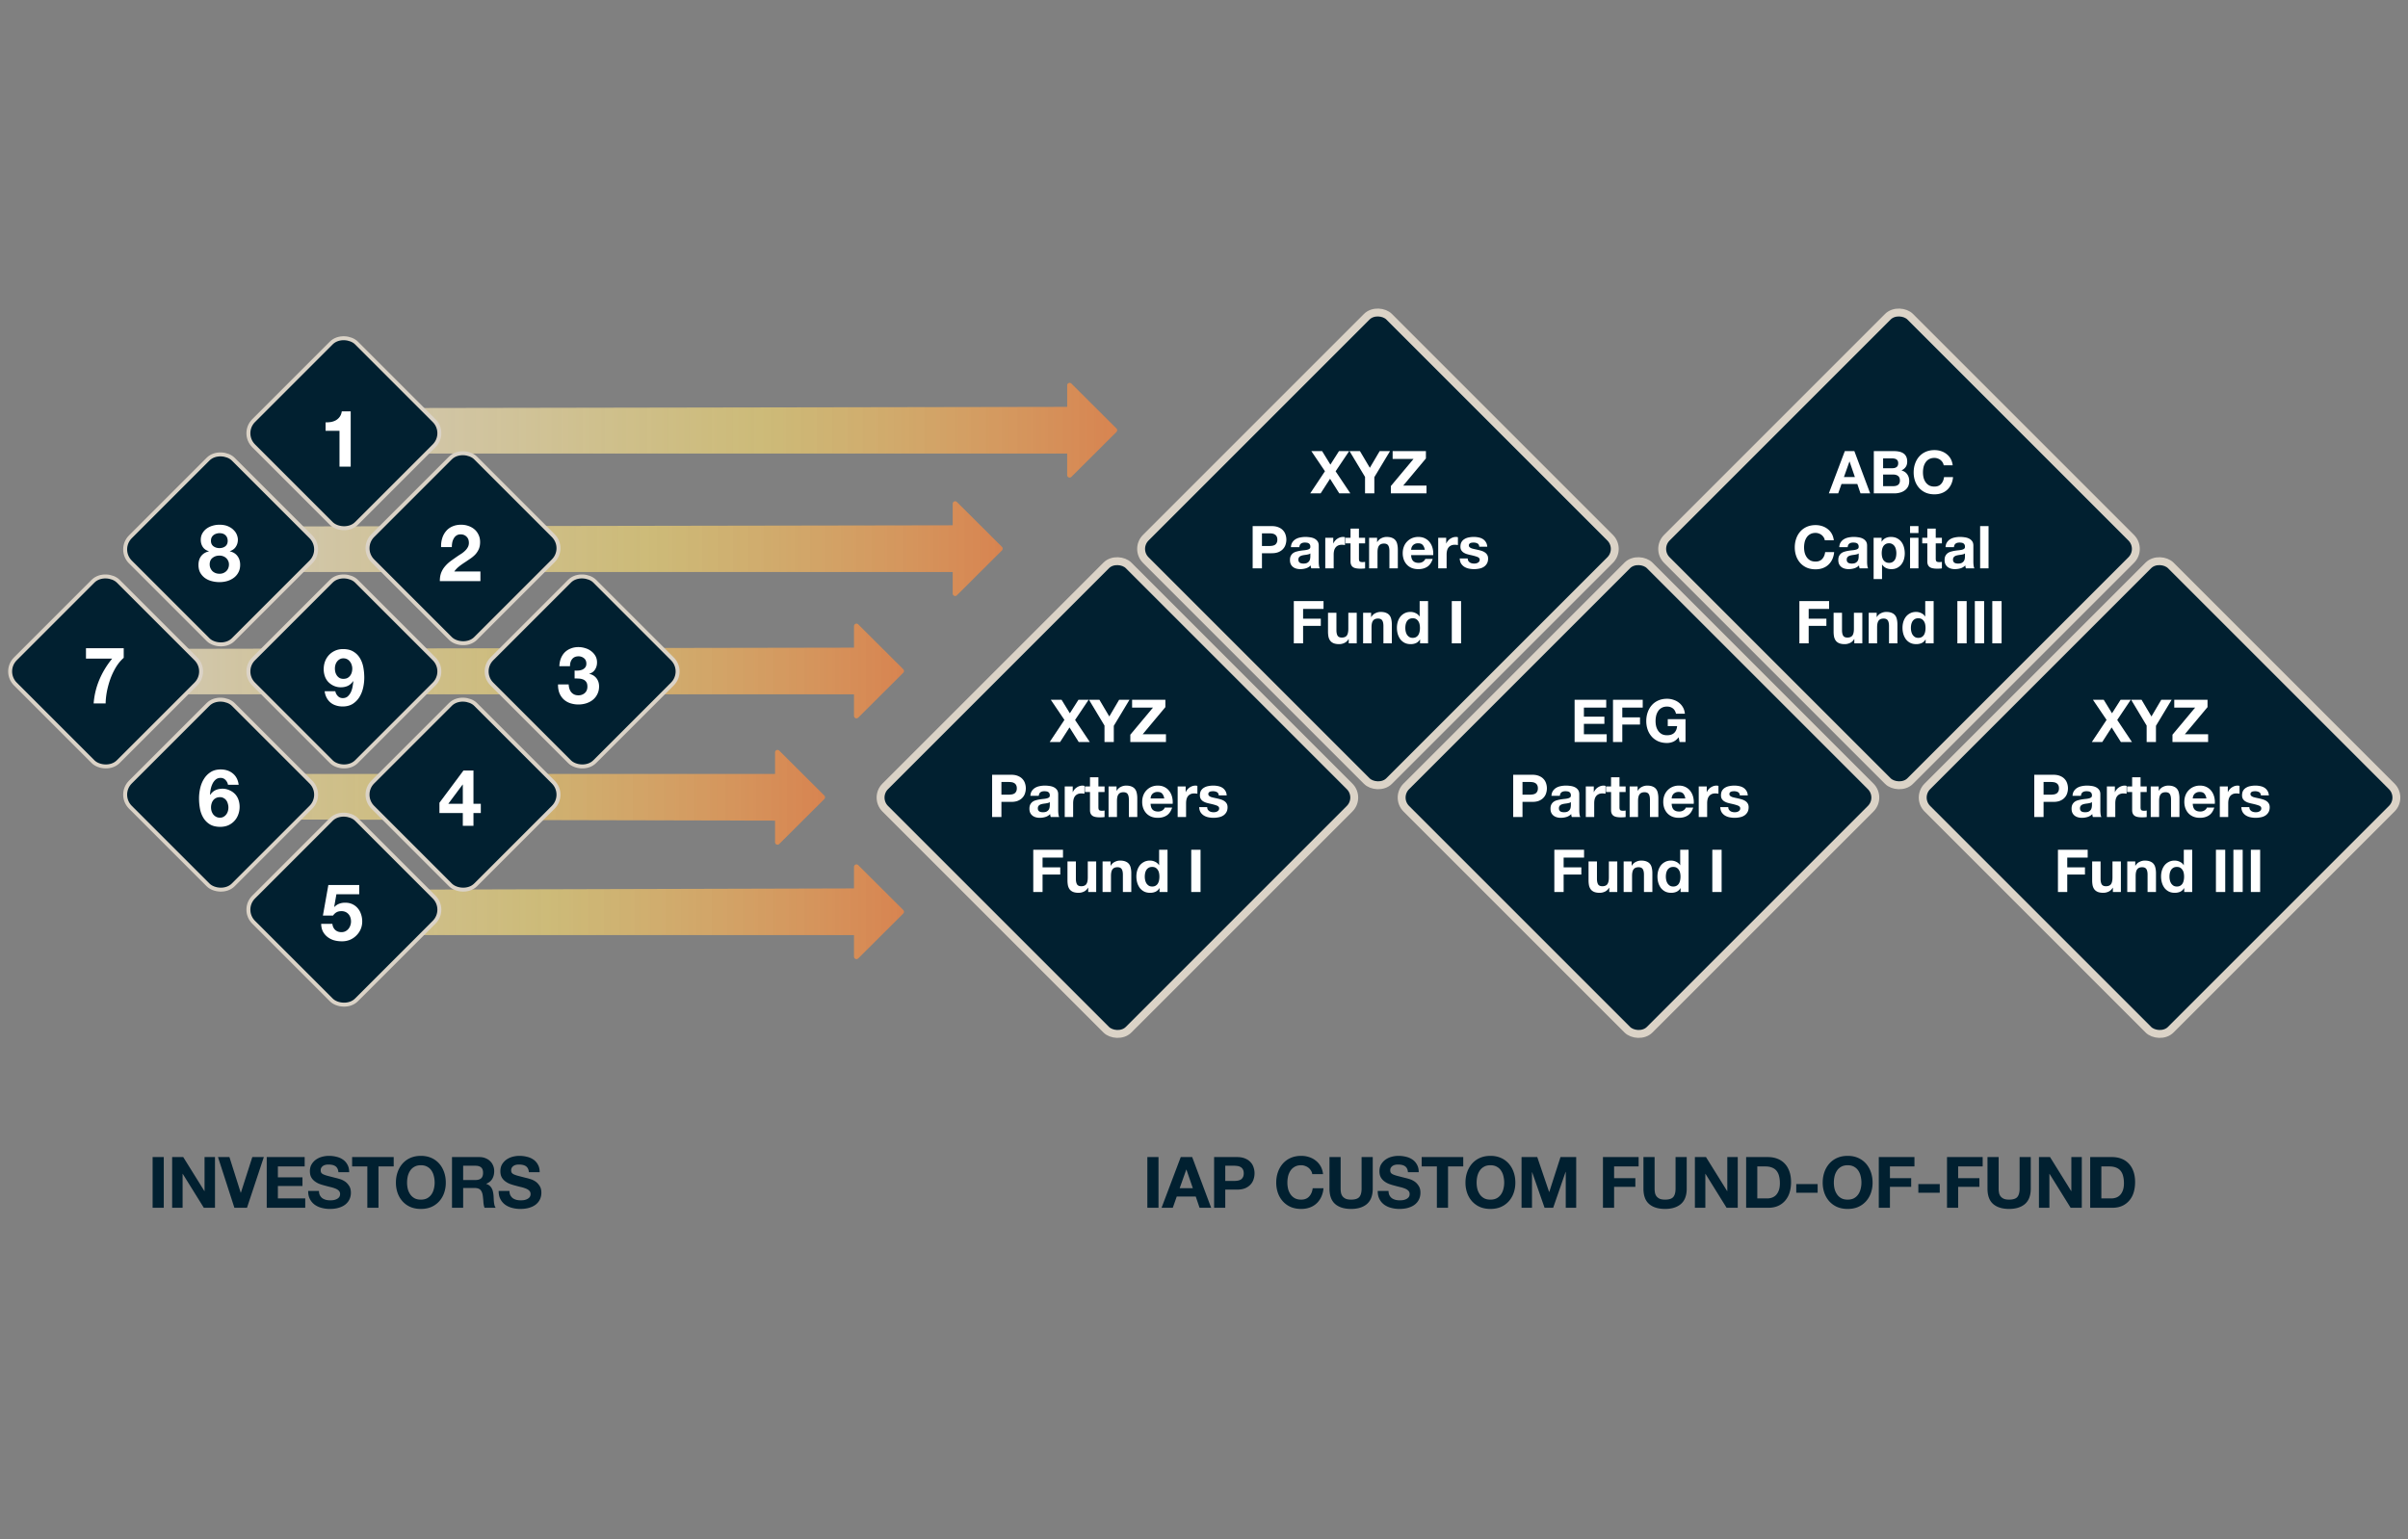
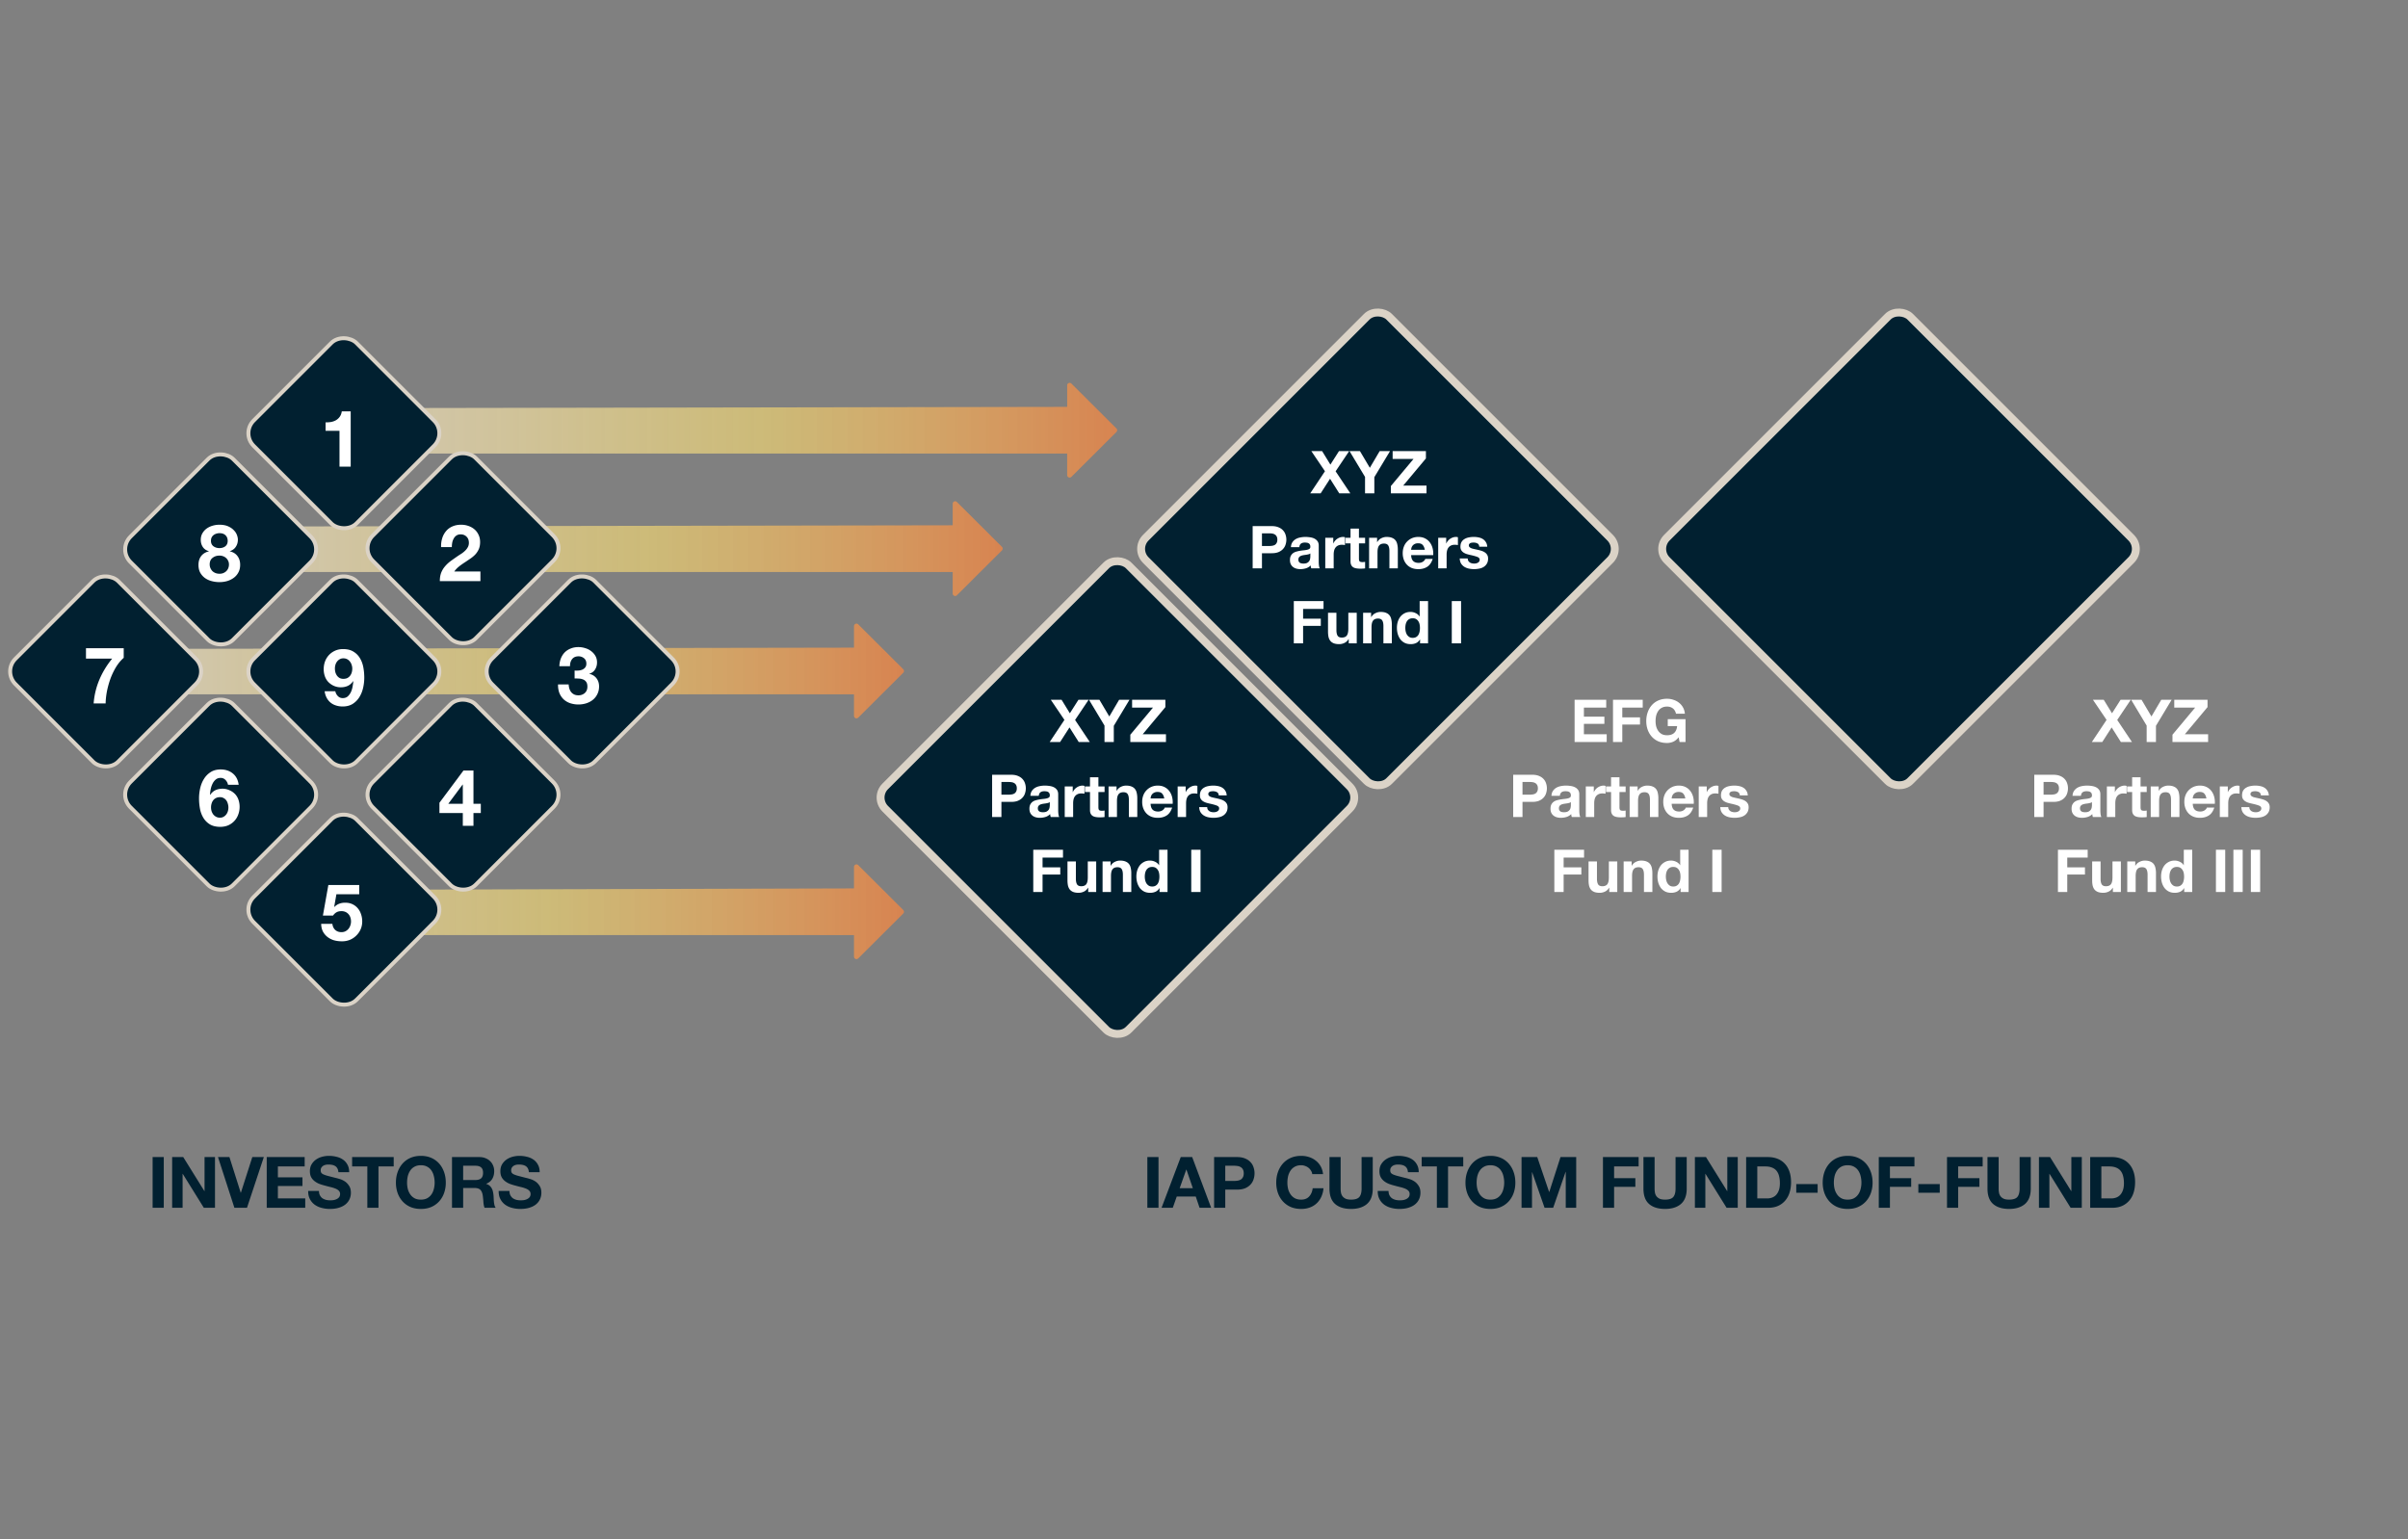
<svg xmlns="http://www.w3.org/2000/svg" width="610" height="390" fill="none">
  <rect width="100%" height="100%" fill="#808080" stroke="none" />
  <path d="M40 144.914v-11.479h.633l200.703-.351v-5.45h.002a.628.628 0 0 1 1.075-.449l11.404 11.366a.639.639 0 0 1-.003.898l-11.367 11.33a.633.633 0 0 1-1.112-.416v-5.449H40Z" fill="url(#a)" fill-opacity=".9" />
  <path d="M15 175.914v-11.479h.633l200.703-.351v-5.45h.002a.628.628 0 0 1 1.075-.449l11.404 11.366a.639.639 0 0 1-.003.898l-11.367 11.33a.633.633 0 0 1-1.112-.416v-5.449H15Z" fill="url(#b)" fill-opacity=".9" />
  <path d="M87 236.914v-11.479h.633l128.703-.351v-5.45h.002a.628.628 0 0 1 1.075-.449l11.404 11.366a.639.639 0 0 1-.003.898l-11.367 11.33a.633.633 0 0 1-1.112-.416v-5.449H87Z" fill="url(#c)" fill-opacity=".9" />
-   <path d="M41.367 207.563v-11.479H196.336v-5.45h.002a.628.628 0 0 1 1.075-.449l11.404 11.366a.639.639 0 0 1-.003.898l-11.367 11.33a.633.633 0 0 1-1.112-.416v-5.449L42 207.563h-.633Z" fill="url(#d)" fill-opacity=".9" />
  <path d="M69 114.914v-11.479h.633l200.703-.351v-5.45h.002a.628.628 0 0 1 1.075-.45l11.404 11.367a.639.639 0 0 1-.003.898l-11.367 11.33a.633.633 0 0 1-1.112-.416v-5.449H69Z" fill="url(#e)" fill-opacity=".9" />
  <rect x="61.061" y="109.758" width="36.841" height="36.841" rx="4.5" transform="rotate(-45 61.06 109.758)" fill="#012030" stroke="#DBD3C7" />
  <path d="M88.84 118.223H86v-9.08h-3.52v-2.14c.493.013.967-.02 1.42-.1.467-.094.88-.247 1.24-.46a3.12 3.12 0 0 0 .94-.88c.253-.36.42-.807.5-1.34h2.26v14Z" fill="#fff" />
  <rect x="91.238" y="138.894" width="36.841" height="36.841" rx="4.5" transform="rotate(-45 91.238 138.894)" fill="#012030" stroke="#DBD3C7" />
  <path d="M111.74 138.603c-.027-.8.067-1.54.28-2.22a5.052 5.052 0 0 1 .96-1.8c.427-.52.96-.92 1.6-1.2.653-.294 1.4-.44 2.24-.44.64 0 1.247.1 1.82.3.587.2 1.1.486 1.54.86.44.373.787.833 1.04 1.38.267.546.4 1.16.4 1.84 0 .706-.113 1.313-.34 1.82-.227.506-.527.96-.9 1.36-.373.386-.8.74-1.28 1.06-.467.32-.94.64-1.42.96-.48.306-.947.64-1.4 1-.453.36-.853.78-1.2 1.26h6.62v2.44h-10.28c0-.814.113-1.52.34-2.12.24-.6.56-1.134.96-1.6.4-.48.867-.92 1.4-1.32.547-.4 1.12-.807 1.72-1.22.307-.214.633-.427.98-.64a6.63 6.63 0 0 0 .94-.74c.293-.267.533-.567.72-.9.2-.334.3-.714.3-1.14 0-.68-.2-1.207-.6-1.58-.387-.387-.887-.58-1.5-.58-.413 0-.767.1-1.06.3-.28.186-.507.44-.68.76-.173.306-.3.653-.38 1.04a6.32 6.32 0 0 0-.1 1.12h-2.72Z" fill="#fff" />
  <rect x="121.414" y="170.111" width="36.841" height="36.841" rx="4.5" transform="rotate(-45 121.414 170.111)" fill="#012030" stroke="#DBD3C7" />
  <path d="M145.56 169.883c.307.026.633.026.98 0 .347-.027.667-.1.96-.22.307-.134.553-.32.74-.56.2-.24.3-.56.3-.96 0-.6-.2-1.06-.6-1.38-.4-.32-.86-.48-1.38-.48-.72 0-1.267.24-1.64.72-.36.466-.533 1.06-.52 1.78h-2.7c.027-.72.153-1.374.38-1.96.24-.6.567-1.114.98-1.54a4.312 4.312 0 0 1 1.52-.98c.587-.24 1.24-.36 1.96-.36.56 0 1.12.086 1.68.26.56.16 1.06.406 1.5.74.453.333.82.74 1.1 1.22.28.48.42 1.033.42 1.66 0 .68-.167 1.28-.5 1.8-.32.52-.807.873-1.46 1.06v.04c.773.173 1.38.546 1.82 1.12.44.573.66 1.26.66 2.06 0 .733-.147 1.386-.44 1.96a4.18 4.18 0 0 1-1.14 1.44c-.48.386-1.033.68-1.66.88-.627.2-1.28.3-1.96.3a6.568 6.568 0 0 1-2.16-.34 4.609 4.609 0 0 1-1.64-.98 4.606 4.606 0 0 1-1.06-1.6c-.24-.627-.353-1.347-.34-2.16h2.7c.013.373.073.733.18 1.08.107.333.26.626.46.88.2.24.447.433.74.58.307.146.667.22 1.08.22.64 0 1.18-.194 1.62-.58.44-.4.66-.94.66-1.62 0-.534-.107-.94-.32-1.22-.2-.28-.46-.48-.78-.6a2.98 2.98 0 0 0-1.06-.22c-.373-.027-.733-.04-1.08-.04v-2Z" fill="#fff" />
  <rect x="91.238" y="201.329" width="36.841" height="36.841" rx="4.5" transform="rotate(-45 91.238 201.329)" fill="#012030" stroke="#DBD3C7" />
  <path d="M117.24 198.783h-.06l-3.62 4.86h3.68v-4.86Zm0 7.2h-5.92v-2.6l6.08-8.16h2.54v8.42h1.86v2.34h-1.86v3.24h-2.7v-3.24Z" fill="#fff" />
  <rect x="61.061" y="230.465" width="36.841" height="36.841" rx="4.5" transform="rotate(-45 61.06 230.465)" fill="#012030" stroke="#DBD3C7" />
  <path d="M91 226.563h-5.78l-.56 3.18.04.04c.387-.387.8-.66 1.24-.82.44-.174.94-.26 1.5-.26.693 0 1.307.126 1.84.38.533.253.98.593 1.34 1.02.373.426.653.933.84 1.52.2.573.3 1.186.3 1.84 0 .72-.14 1.393-.42 2.02a5.09 5.09 0 0 1-1.14 1.6 5.052 5.052 0 0 1-1.64 1.06 5.268 5.268 0 0 1-2 .34c-.68 0-1.333-.087-1.96-.26a5.042 5.042 0 0 1-1.64-.84 4.32 4.32 0 0 1-1.16-1.38c-.28-.56-.427-1.207-.44-1.94h2.84c.067.64.307 1.153.72 1.54.413.373.94.56 1.58.56.373 0 .707-.074 1-.22.307-.16.56-.36.76-.6.213-.254.373-.54.48-.86.12-.334.18-.674.18-1.02 0-.36-.053-.7-.16-1.02-.107-.32-.267-.6-.48-.84a2.249 2.249 0 0 0-.76-.56 2.432 2.432 0 0 0-1.02-.2c-.507 0-.92.093-1.24.28-.32.173-.62.453-.9.84H81.8l1.38-7.74H91v2.34Z" fill="#fff" />
  <rect x="29.843" y="201.329" width="36.841" height="36.841" rx="4.5" transform="rotate(-45 29.843 201.329)" fill="#012030" stroke="#DBD3C7" />
  <path d="M55.72 201.963c-.373 0-.707.073-1 .22-.28.133-.513.32-.7.56-.187.24-.327.52-.42.84a3.415 3.415 0 0 0 0 1.94c.107.306.253.586.44.84.2.24.44.433.72.58.28.146.6.22.96.22.347 0 .647-.074.9-.22.267-.147.493-.34.68-.58a2.52 2.52 0 0 0 .42-.82 3.273 3.273 0 0 0 0-1.9c-.08-.32-.207-.6-.38-.84a1.837 1.837 0 0 0-.68-.6c-.267-.16-.58-.24-.94-.24Zm2.04-3.14a2.405 2.405 0 0 0-.64-1.22 1.65 1.65 0 0 0-1.24-.52c-.507 0-.933.153-1.28.46-.333.293-.6.66-.8 1.1-.2.426-.347.886-.44 1.38a8.816 8.816 0 0 0-.16 1.32l.04.04c.387-.56.84-.96 1.36-1.2.52-.24 1.12-.36 1.8-.36.6 0 1.187.133 1.76.4.573.253 1.06.6 1.46 1.04.373.426.647.913.82 1.46.173.546.26 1.1.26 1.66 0 .72-.12 1.393-.36 2.02a4.727 4.727 0 0 1-1 1.62 4.73 4.73 0 0 1-1.54 1.08c-.6.253-1.267.38-2 .38-1.053 0-1.927-.207-2.62-.62a4.945 4.945 0 0 1-1.66-1.66 6.8 6.8 0 0 1-.86-2.3c-.16-.867-.24-1.747-.24-2.64 0-.867.1-1.734.3-2.6.2-.867.52-1.647.96-2.34a5.369 5.369 0 0 1 1.7-1.72c.693-.44 1.54-.66 2.54-.66.6 0 1.16.086 1.68.26.52.173.98.426 1.38.76.4.32.727.72.98 1.2s.42 1.033.5 1.66h-2.7Z" fill="#fff" />
  <rect x=".707" y="170.111" width="36.841" height="36.841" rx="4.5" transform="rotate(-45 .707 170.111)" fill="#012030" stroke="#DBD3C7" />
  <path d="M31.34 166.663c-.733.64-1.387 1.426-1.96 2.36a17.46 17.46 0 0 0-1.42 2.98 22.773 22.773 0 0 0-.88 3.2c-.2 1.08-.307 2.086-.32 3.02h-3.04c.16-2.094.647-4.107 1.46-6.04a21.68 21.68 0 0 1 3.24-5.32h-6.64v-2.64h9.56v2.44Z" fill="#fff" />
  <rect x="29.843" y="139.191" width="36.841" height="36.841" rx="4.5" transform="rotate(-45 29.843 139.191)" fill="#012030" stroke="#DBD3C7" />
  <path d="M53.44 137.023c0 .6.213 1.06.64 1.38.427.306.927.46 1.5.46.6 0 1.1-.154 1.5-.46.4-.32.6-.78.6-1.38 0-.187-.027-.387-.08-.6a1.607 1.607 0 0 0-.32-.64 1.65 1.65 0 0 0-.64-.5c-.267-.134-.62-.2-1.06-.2-.28 0-.553.046-.82.14-.253.08-.48.2-.68.36-.2.16-.36.36-.48.6-.107.24-.16.52-.16.84Zm-2.58-.26c0-.627.14-1.18.42-1.66.28-.48.64-.88 1.08-1.2.453-.32.96-.56 1.52-.72a6.16 6.16 0 0 1 1.7-.24c.867 0 1.6.133 2.2.4.6.266 1.08.593 1.44.98.373.373.64.78.8 1.22.16.426.24.813.24 1.16 0 .693-.173 1.3-.52 1.82-.333.52-.84.893-1.52 1.12v.04c.84.186 1.487.586 1.94 1.2.453.6.68 1.34.68 2.22 0 .746-.153 1.393-.46 1.94a4.01 4.01 0 0 1-1.18 1.36 5.482 5.482 0 0 1-1.68.82 7.183 7.183 0 0 1-1.92.26c-.68 0-1.34-.087-1.98-.26a5.073 5.073 0 0 1-1.7-.78 4.219 4.219 0 0 1-1.2-1.36c-.293-.547-.44-1.2-.44-1.96 0-.894.227-1.64.68-2.24.467-.6 1.12-1 1.96-1.2v-.04c-.68-.187-1.193-.54-1.54-1.06s-.52-1.127-.52-1.82Zm2.26 6.22c0 .36.067.686.2.98.133.293.307.546.52.76.227.2.493.36.8.48.307.106.627.16.96.16.347 0 .66-.054.94-.16.293-.12.547-.28.76-.48.227-.214.4-.467.52-.76.12-.294.18-.614.18-.96 0-.334-.067-.634-.2-.9-.12-.28-.293-.52-.52-.72a2.181 2.181 0 0 0-.76-.46 2.557 2.557 0 0 0-.92-.16c-.693 0-1.28.193-1.76.58-.48.373-.72.92-.72 1.64Z" fill="#fff" />
  <rect x="61.061" y="170.111" width="36.841" height="36.841" rx="4.5" transform="rotate(-45 61.06 170.111)" fill="#012030" stroke="#DBD3C7" />
  <path d="M86.98 171.989c.386 0 .72-.066 1-.2.28-.146.513-.34.7-.58a2.51 2.51 0 0 0 .42-.82c.093-.32.14-.653.14-1 0-.32-.054-.633-.16-.94-.094-.32-.24-.6-.44-.84a2.033 2.033 0 0 0-.7-.6c-.28-.146-.6-.22-.96-.22-.334 0-.634.074-.9.22-.267.147-.494.34-.68.58a2.52 2.52 0 0 0-.42.82c-.094.307-.14.62-.14.94 0 .334.04.66.12.98.093.307.226.587.4.84.173.24.393.44.66.6.28.147.6.22.96.22Zm-2.04 3.14c.093.467.306.874.64 1.22.333.347.746.52 1.24.52.52 0 .946-.146 1.28-.44.333-.306.6-.673.8-1.1.2-.44.34-.906.42-1.4.093-.493.153-.933.18-1.32l-.04-.04c-.387.56-.84.96-1.36 1.2-.52.24-1.12.36-1.8.36-.6 0-1.187-.126-1.76-.38a4.517 4.517 0 0 1-1.46-1.06 4.044 4.044 0 0 1-.82-1.46 5.46 5.46 0 0 1-.26-1.66c0-.72.113-1.386.34-2a4.893 4.893 0 0 1 1-1.62c.44-.466.96-.833 1.56-1.1.6-.266 1.266-.4 2-.4 1.066 0 1.94.214 2.62.64a4.722 4.722 0 0 1 1.66 1.66c.413.68.7 1.454.86 2.32.16.867.24 1.74.24 2.62 0 .867-.1 1.734-.3 2.6-.2.867-.52 1.654-.96 2.36a5.438 5.438 0 0 1-1.7 1.7c-.694.427-1.54.64-2.54.64-.6 0-1.16-.086-1.68-.26a3.93 3.93 0 0 1-1.38-.74c-.4-.333-.727-.74-.98-1.22a4.816 4.816 0 0 1-.5-1.64h2.7Z" fill="#fff" />
  <path d="M38.66 293.148h2.827V306H38.66v-12.852Zm4.95 0h2.807l5.364 8.622h.036v-8.622h2.646V306h-2.826l-5.346-8.604h-.036V306H43.61v-12.852ZM62.566 306H59.38l-4.158-12.852h2.898l2.862 9.036h.036l2.898-9.036h2.916L62.567 306Zm5.002-12.852h9.612v2.376h-6.786v2.754h6.228v2.196h-6.228v3.15h6.93V306h-9.756v-12.852Zm13.238 8.586c0 .432.078.798.234 1.098.156.3.36.546.612.738.264.18.57.318.918.414.348.084.708.126 1.08.126.252 0 .522-.018.81-.054.288-.048.558-.132.81-.252s.462-.282.63-.486c.168-.216.252-.486.252-.81 0-.348-.114-.63-.342-.846-.216-.216-.504-.396-.864-.54a8.713 8.713 0 0 0-1.224-.378 33.818 33.818 0 0 1-1.386-.36c-.48-.12-.948-.264-1.404-.432a5.04 5.04 0 0 1-1.224-.684 3.313 3.313 0 0 1-.882-1.026c-.216-.42-.324-.924-.324-1.512 0-.66.138-1.23.414-1.71.288-.492.66-.9 1.116-1.224a4.824 4.824 0 0 1 1.548-.72 6.585 6.585 0 0 1 1.728-.234 7.77 7.77 0 0 1 1.926.234 4.696 4.696 0 0 1 1.656.72c.48.336.858.768 1.134 1.296.288.516.432 1.146.432 1.89H85.72c-.024-.384-.108-.702-.252-.954a1.522 1.522 0 0 0-.54-.594 2.321 2.321 0 0 0-.792-.306 4.686 4.686 0 0 0-.954-.09c-.228 0-.456.024-.684.072a1.928 1.928 0 0 0-.63.252c-.18.12-.33.27-.45.45s-.18.408-.18.684c0 .252.048.456.144.612.096.156.282.3.558.432.288.132.678.264 1.17.396.504.132 1.158.3 1.962.504.24.048.57.138.99.27.432.12.858.318 1.278.594.42.276.78.648 1.08 1.116.312.456.468 1.044.468 1.764 0 .588-.114 1.134-.342 1.638-.228.504-.57.942-1.026 1.314-.444.36-1.002.642-1.674.846-.66.204-1.428.306-2.304.306-.708 0-1.398-.09-2.07-.27a5.16 5.16 0 0 1-1.764-.81 4.084 4.084 0 0 1-1.206-1.422c-.3-.576-.444-1.26-.432-2.052h2.736Zm12.247-6.21h-3.852v-2.376h10.53v2.376H95.88V306h-2.826v-10.476Zm10.068 4.104c0 .54.06 1.068.18 1.584.132.504.336.96.612 1.368.276.408.636.738 1.08.99.444.24.984.36 1.62.36.636 0 1.176-.12 1.62-.36a3.174 3.174 0 0 0 1.08-.99c.276-.408.474-.864.594-1.368a6.366 6.366 0 0 0 .198-1.584c0-.564-.066-1.11-.198-1.638a4.101 4.101 0 0 0-.594-1.404 2.952 2.952 0 0 0-1.08-.99c-.444-.252-.984-.378-1.62-.378-.636 0-1.176.126-1.62.378-.444.24-.804.57-1.08.99-.276.408-.48.876-.612 1.404a7.368 7.368 0 0 0-.18 1.638Zm-2.826 0c0-.96.144-1.848.432-2.664a6.404 6.404 0 0 1 1.242-2.16 5.7 5.7 0 0 1 1.98-1.44c.792-.348 1.68-.522 2.664-.522.996 0 1.884.174 2.664.522a5.7 5.7 0 0 1 1.98 1.44c.54.612.954 1.332 1.242 2.16.288.816.432 1.704.432 2.664a7.84 7.84 0 0 1-.432 2.628 6.272 6.272 0 0 1-1.242 2.106 5.81 5.81 0 0 1-1.98 1.422c-.78.336-1.668.504-2.664.504-.984 0-1.872-.168-2.664-.504a5.81 5.81 0 0 1-1.98-1.422 6.272 6.272 0 0 1-1.242-2.106 7.84 7.84 0 0 1-.432-2.628Zm17.034-.666h3.096c.648 0 1.134-.144 1.458-.432.324-.288.486-.756.486-1.404 0-.624-.162-1.074-.486-1.35-.324-.288-.81-.432-1.458-.432h-3.096v3.618Zm-2.826-5.814h6.93c.576 0 1.092.096 1.548.288.468.18.864.432 1.188.756.336.324.588.702.756 1.134.18.42.27.876.27 1.368 0 .756-.162 1.41-.486 1.962-.312.552-.828.972-1.548 1.26v.036c.348.096.636.246.864.45.228.192.414.426.558.702.144.264.246.558.306.882.072.324.12.648.144.972.012.204.024.444.036.72.012.276.03.558.054.846.036.288.084.564.144.828.072.252.174.468.306.648h-2.826c-.156-.408-.252-.894-.288-1.458a21.762 21.762 0 0 0-.162-1.62c-.096-.672-.3-1.164-.612-1.476-.312-.312-.822-.468-1.53-.468h-2.826V306h-2.826v-12.852Zm14.556 8.586c0 .432.078.798.234 1.098.156.3.36.546.612.738.264.18.57.318.918.414.348.084.708.126 1.08.126.252 0 .522-.018.81-.054.288-.048.558-.132.81-.252s.462-.282.63-.486c.168-.216.252-.486.252-.81 0-.348-.114-.63-.342-.846-.216-.216-.504-.396-.864-.54a8.713 8.713 0 0 0-1.224-.378 33.818 33.818 0 0 1-1.386-.36c-.48-.12-.948-.264-1.404-.432a5.04 5.04 0 0 1-1.224-.684 3.313 3.313 0 0 1-.882-1.026c-.216-.42-.324-.924-.324-1.512 0-.66.138-1.23.414-1.71.288-.492.66-.9 1.116-1.224a4.824 4.824 0 0 1 1.548-.72 6.585 6.585 0 0 1 1.728-.234 7.77 7.77 0 0 1 1.926.234 4.696 4.696 0 0 1 1.656.72c.48.336.858.768 1.134 1.296.288.516.432 1.146.432 1.89h-2.736c-.024-.384-.108-.702-.252-.954a1.522 1.522 0 0 0-.54-.594 2.321 2.321 0 0 0-.792-.306 4.686 4.686 0 0 0-.954-.09c-.228 0-.456.024-.684.072a1.928 1.928 0 0 0-.63.252c-.18.12-.33.27-.45.45s-.18.408-.18.684c0 .252.048.456.144.612.096.156.282.3.558.432.288.132.678.264 1.17.396.504.132 1.158.3 1.962.504.24.048.57.138.99.27.432.12.858.318 1.278.594.42.276.78.648 1.08 1.116.312.456.468 1.044.468 1.764 0 .588-.114 1.134-.342 1.638-.228.504-.57.942-1.026 1.314-.444.36-1.002.642-1.674.846-.66.204-1.428.306-2.304.306-.708 0-1.398-.09-2.07-.27a5.16 5.16 0 0 1-1.764-.81 4.084 4.084 0 0 1-1.206-1.422c-.3-.576-.444-1.26-.432-2.052h2.736ZM290.65 293.148h2.826V306h-2.826v-12.852Zm8.189 7.884h3.33l-1.62-4.716h-.036l-1.674 4.716Zm.27-7.884h2.898L306.813 306h-2.934l-.972-2.862h-4.806L297.093 306h-2.844l4.86-12.852Zm11.278 6.048h2.196c.324 0 .636-.024.936-.072.3-.048.564-.138.792-.27.228-.144.408-.342.54-.594.144-.252.216-.582.216-.99 0-.408-.072-.738-.216-.99a1.394 1.394 0 0 0-.54-.576 2.081 2.081 0 0 0-.792-.288 5.919 5.919 0 0 0-.936-.072h-2.196v3.852Zm-2.826-6.048h5.796c.804 0 1.488.12 2.052.36.564.228 1.02.534 1.368.918.36.384.618.822.774 1.314.168.492.252 1.002.252 1.53a4.81 4.81 0 0 1-.252 1.53c-.156.492-.414.93-.774 1.314-.348.384-.804.696-1.368.936-.564.228-1.248.342-2.052.342h-2.97V306h-2.826v-12.852Zm24.864 4.32a2.232 2.232 0 0 0-.324-.882 2.733 2.733 0 0 0-1.494-1.188 2.734 2.734 0 0 0-.99-.18c-.636 0-1.176.126-1.62.378-.444.24-.804.57-1.08.99-.276.408-.48.876-.612 1.404a7.368 7.368 0 0 0-.18 1.638c0 .54.06 1.068.18 1.584.132.504.336.96.612 1.368.276.408.636.738 1.08.99.444.24.984.36 1.62.36.864 0 1.536-.264 2.016-.792.492-.528.792-1.224.9-2.088h2.736a6.534 6.534 0 0 1-.558 2.178c-.3.648-.696 1.2-1.188 1.656a5.05 5.05 0 0 1-1.728 1.044c-.66.24-1.386.36-2.178.36-.984 0-1.872-.168-2.664-.504a5.81 5.81 0 0 1-1.98-1.422 6.272 6.272 0 0 1-1.242-2.106 7.84 7.84 0 0 1-.432-2.628c0-.96.144-1.848.432-2.664a6.404 6.404 0 0 1 1.242-2.16 5.7 5.7 0 0 1 1.98-1.44c.792-.348 1.68-.522 2.664-.522a6.39 6.39 0 0 1 1.998.306c.636.204 1.2.504 1.692.9.504.384.918.864 1.242 1.44.324.576.528 1.236.612 1.98h-2.736Zm15.322 3.672c0 1.74-.486 3.036-1.458 3.888-.972.84-2.316 1.26-4.032 1.26-1.74 0-3.09-.42-4.05-1.26-.948-.84-1.422-2.136-1.422-3.888v-7.992h2.826v7.992c0 .348.03.69.09 1.026.06.336.186.636.378.9.192.252.456.462.792.63.348.156.81.234 1.386.234 1.008 0 1.704-.222 2.088-.666.384-.456.576-1.164.576-2.124v-7.992h2.826v7.992Zm3.999.594c0 .432.078.798.234 1.098.156.3.36.546.612.738.264.18.57.318.918.414.348.084.708.126 1.08.126.252 0 .522-.018.81-.054.288-.048.558-.132.81-.252s.462-.282.63-.486c.168-.216.252-.486.252-.81 0-.348-.114-.63-.342-.846-.216-.216-.504-.396-.864-.54a8.713 8.713 0 0 0-1.224-.378 33.818 33.818 0 0 1-1.386-.36c-.48-.12-.948-.264-1.404-.432a5.04 5.04 0 0 1-1.224-.684 3.313 3.313 0 0 1-.882-1.026c-.216-.42-.324-.924-.324-1.512 0-.66.138-1.23.414-1.71.288-.492.66-.9 1.116-1.224a4.824 4.824 0 0 1 1.548-.72 6.585 6.585 0 0 1 1.728-.234 7.77 7.77 0 0 1 1.926.234 4.696 4.696 0 0 1 1.656.72c.48.336.858.768 1.134 1.296.288.516.432 1.146.432 1.89h-2.736c-.024-.384-.108-.702-.252-.954a1.522 1.522 0 0 0-.54-.594 2.321 2.321 0 0 0-.792-.306 4.686 4.686 0 0 0-.954-.09c-.228 0-.456.024-.684.072a1.928 1.928 0 0 0-.63.252c-.18.12-.33.27-.45.45s-.18.408-.18.684c0 .252.048.456.144.612.096.156.282.3.558.432.288.132.678.264 1.17.396.504.132 1.158.3 1.962.504.24.048.57.138.99.27.432.12.858.318 1.278.594.42.276.78.648 1.08 1.116.312.456.468 1.044.468 1.764 0 .588-.114 1.134-.342 1.638-.228.504-.57.942-1.026 1.314-.444.36-1.002.642-1.674.846-.66.204-1.428.306-2.304.306-.708 0-1.398-.09-2.07-.27a5.16 5.16 0 0 1-1.764-.81 4.084 4.084 0 0 1-1.206-1.422c-.3-.576-.444-1.26-.432-2.052h2.736Zm12.248-6.21h-3.852v-2.376h10.53v2.376h-3.852V306h-2.826v-10.476Zm10.068 4.104c0 .54.06 1.068.18 1.584.132.504.336.96.612 1.368.276.408.636.738 1.08.99.444.24.984.36 1.62.36.636 0 1.176-.12 1.62-.36a3.174 3.174 0 0 0 1.08-.99c.276-.408.474-.864.594-1.368a6.366 6.366 0 0 0 .198-1.584c0-.564-.066-1.11-.198-1.638a4.101 4.101 0 0 0-.594-1.404 2.952 2.952 0 0 0-1.08-.99c-.444-.252-.984-.378-1.62-.378-.636 0-1.176.126-1.62.378-.444.24-.804.57-1.08.99-.276.408-.48.876-.612 1.404a7.368 7.368 0 0 0-.18 1.638Zm-2.826 0c0-.96.144-1.848.432-2.664a6.404 6.404 0 0 1 1.242-2.16 5.7 5.7 0 0 1 1.98-1.44c.792-.348 1.68-.522 2.664-.522.996 0 1.884.174 2.664.522a5.7 5.7 0 0 1 1.98 1.44c.54.612.954 1.332 1.242 2.16.288.816.432 1.704.432 2.664a7.84 7.84 0 0 1-.432 2.628 6.272 6.272 0 0 1-1.242 2.106 5.81 5.81 0 0 1-1.98 1.422c-.78.336-1.668.504-2.664.504-.984 0-1.872-.168-2.664-.504a5.81 5.81 0 0 1-1.98-1.422 6.272 6.272 0 0 1-1.242-2.106 7.84 7.84 0 0 1-.432-2.628Zm14.207-6.48h3.978l3.006 8.838h.036l2.844-8.838h3.978V306h-2.646v-9.108h-.036l-3.15 9.108h-2.178l-3.15-9.018h-.036V306h-2.646v-12.852Zm20.62 0h9.036v2.376h-6.21v2.97h5.382v2.196h-5.382V306h-2.826v-12.852Zm21.218 7.992c0 1.74-.486 3.036-1.458 3.888-.972.84-2.316 1.26-4.032 1.26-1.74 0-3.09-.42-4.05-1.26-.948-.84-1.422-2.136-1.422-3.888v-7.992h2.826v7.992c0 .348.03.69.09 1.026.06.336.186.636.378.9.192.252.456.462.792.63.348.156.81.234 1.386.234 1.008 0 1.704-.222 2.088-.666.384-.456.576-1.164.576-2.124v-7.992h2.826v7.992Zm2.074-7.992h2.808l5.364 8.622h.036v-8.622h2.646V306h-2.826l-5.346-8.604h-.036V306h-2.646v-12.852Zm15.808 10.476h2.52a3.63 3.63 0 0 0 1.188-.198 2.661 2.661 0 0 0 1.026-.648c.3-.312.54-.714.72-1.206.18-.492.27-1.092.27-1.8 0-.648-.066-1.23-.198-1.746a3.405 3.405 0 0 0-.612-1.35 2.679 2.679 0 0 0-1.152-.846c-.468-.204-1.05-.306-1.746-.306h-2.016v8.1Zm-2.826-10.476h5.544c.828 0 1.596.132 2.304.396.72.264 1.338.66 1.854 1.188.528.528.936 1.188 1.224 1.98.3.792.45 1.722.45 2.79 0 .936-.12 1.8-.36 2.592a5.629 5.629 0 0 1-1.098 2.052 5.089 5.089 0 0 1-1.818 1.368c-.72.324-1.572.486-2.556.486h-5.544v-12.852Zm12.694 6.84h5.418v2.196h-5.418v-2.196Zm9.526-.36c0 .54.06 1.068.18 1.584.132.504.336.96.612 1.368.276.408.636.738 1.08.99.444.24.984.36 1.62.36.636 0 1.176-.12 1.62-.36a3.174 3.174 0 0 0 1.08-.99c.276-.408.474-.864.594-1.368a6.366 6.366 0 0 0 .198-1.584c0-.564-.066-1.11-.198-1.638a4.101 4.101 0 0 0-.594-1.404 2.952 2.952 0 0 0-1.08-.99c-.444-.252-.984-.378-1.62-.378-.636 0-1.176.126-1.62.378-.444.24-.804.57-1.08.99-.276.408-.48.876-.612 1.404a7.368 7.368 0 0 0-.18 1.638Zm-2.826 0c0-.96.144-1.848.432-2.664a6.404 6.404 0 0 1 1.242-2.16 5.7 5.7 0 0 1 1.98-1.44c.792-.348 1.68-.522 2.664-.522.996 0 1.884.174 2.664.522a5.7 5.7 0 0 1 1.98 1.44c.54.612.954 1.332 1.242 2.16.288.816.432 1.704.432 2.664a7.84 7.84 0 0 1-.432 2.628 6.272 6.272 0 0 1-1.242 2.106 5.81 5.81 0 0 1-1.98 1.422c-.78.336-1.668.504-2.664.504-.984 0-1.872-.168-2.664-.504a5.81 5.81 0 0 1-1.98-1.422 6.272 6.272 0 0 1-1.242-2.106 7.84 7.84 0 0 1-.432-2.628Zm14.207-6.48h9.036v2.376h-6.21v2.97h5.382v2.196h-5.382V306h-2.826v-12.852Zm10.022 6.84h5.418v2.196h-5.418v-2.196Zm7.258-6.84h9.036v2.376h-6.21v2.97h5.382v2.196h-5.382V306h-2.826v-12.852Zm21.218 7.992c0 1.74-.486 3.036-1.458 3.888-.972.84-2.316 1.26-4.032 1.26-1.74 0-3.09-.42-4.05-1.26-.948-.84-1.422-2.136-1.422-3.888v-7.992h2.826v7.992c0 .348.03.69.09 1.026.06.336.186.636.378.9.192.252.456.462.792.63.348.156.81.234 1.386.234 1.008 0 1.704-.222 2.088-.666.384-.456.576-1.164.576-2.124v-7.992h2.826v7.992Zm2.074-7.992h2.808l5.364 8.622h.036v-8.622h2.646V306h-2.826l-5.346-8.604h-.036V306h-2.646v-12.852Zm15.808 10.476h2.52a3.63 3.63 0 0 0 1.188-.198 2.661 2.661 0 0 0 1.026-.648c.3-.312.54-.714.72-1.206.18-.492.27-1.092.27-1.8 0-.648-.066-1.23-.198-1.746a3.405 3.405 0 0 0-.612-1.35 2.679 2.679 0 0 0-1.152-.846c-.468-.204-1.05-.306-1.746-.306h-2.016v8.1Zm-2.826-10.476h5.544c.828 0 1.596.132 2.304.396.72.264 1.338.66 1.854 1.188.528.528.936 1.188 1.224 1.98.3.792.45 1.722.45 2.79 0 .936-.12 1.8-.36 2.592a5.629 5.629 0 0 1-1.098 2.052 5.089 5.089 0 0 1-1.818 1.368c-.72.324-1.572.486-2.556.486h-5.544v-12.852Z" fill="#012030" />
  <rect x="221.414" y="202.064" width="87.186" height="87.186" rx="4" transform="rotate(-45 221.414 202.064)" fill="#012030" stroke="#DBD3C7" stroke-width="2" />
  <path d="m269.64 182.39-3.45-5.1h2.73l2.1 3.42 2.175-3.42h2.58l-3.435 5.115 3.735 5.595h-2.805l-2.34-3.705-2.385 3.705h-2.64l3.735-5.61Zm10.155 1.44-3.93-6.54h2.64l2.505 4.23 2.49-4.23h2.625l-3.975 6.6V188h-2.355v-4.17Zm6.54 2.31 5.745-6.87h-5.295v-1.98h8.43v1.86l-5.745 6.87h5.895V188h-9.03v-1.86Zm-32.653 15.19h1.83c.27 0 .53-.02.78-.06.25-.04.47-.115.66-.225.19-.12.34-.285.45-.495.12-.21.18-.485.18-.825 0-.34-.06-.615-.18-.825-.11-.21-.26-.37-.45-.48-.19-.12-.41-.2-.66-.24-.25-.04-.51-.06-.78-.06h-1.83v3.21Zm-2.355-5.04h4.83c.67 0 1.24.1 1.71.3.47.19.85.445 1.14.765.3.32.515.685.645 1.095.14.41.21.835.21 1.275 0 .43-.07.855-.21 1.275-.13.41-.345.775-.645 1.095-.29.32-.67.58-1.14.78-.47.19-1.04.285-1.71.285h-2.475V207h-2.355v-10.71Zm9.69 5.34c.03-.5.155-.915.375-1.245.22-.33.5-.595.84-.795.34-.2.72-.34 1.14-.42.43-.09.86-.135 1.29-.135.39 0 .785.03 1.185.09.4.05.765.155 1.095.315.33.16.6.385.81.675.21.28.315.655.315 1.125v4.035c0 .35.02.685.06 1.005.04.32.11.56.21.72h-2.16c-.04-.12-.075-.24-.105-.36-.02-.13-.035-.26-.045-.39-.34.35-.74.595-1.2.735-.46.14-.93.21-1.41.21a3.81 3.81 0 0 1-1.035-.135c-.32-.09-.6-.23-.84-.42-.24-.19-.43-.43-.57-.72-.13-.29-.195-.635-.195-1.035 0-.44.075-.8.225-1.08.16-.29.36-.52.6-.69.25-.17.53-.295.84-.375.32-.09.64-.16.96-.21.32-.05.635-.09.945-.12.31-.03.585-.075.825-.135.24-.06.43-.145.57-.255.14-.12.205-.29.195-.51 0-.23-.04-.41-.12-.54a.705.705 0 0 0-.3-.315.978.978 0 0 0-.435-.15 2.854 2.854 0 0 0-.525-.045c-.42 0-.75.09-.99.27-.24.18-.38.48-.42.9h-2.13Zm4.92 1.575c-.09.08-.205.145-.345.195a6.065 6.065 0 0 1-.915.18c-.17.02-.34.045-.51.075-.16.03-.32.07-.48.12-.15.05-.285.12-.405.21-.11.08-.2.185-.27.315s-.105.295-.105.495c0 .19.035.35.105.48.07.13.165.235.285.315.12.07.26.12.42.15.16.03.325.045.495.045.42 0 .745-.07.975-.21.23-.14.4-.305.51-.495.11-.2.175-.4.195-.6.03-.2.045-.36.045-.48v-.795Zm3.783-3.96h2.025v1.44h.03c.1-.24.235-.46.405-.66.17-.21.365-.385.585-.525.22-.15.455-.265.705-.345.25-.08.51-.12.78-.12.14 0 .295.025.465.075v1.98c-.1-.02-.22-.035-.36-.045-.14-.02-.275-.03-.405-.03-.39 0-.72.065-.99.195s-.49.31-.66.54c-.16.22-.275.48-.345.78-.07.3-.105.625-.105.975V207h-2.13v-7.755Zm8.53 0h1.56v1.425h-1.56v3.84c0 .36.06.6.18.72s.36.18.72.18c.12 0 .235-.005.345-.015.11-.01.215-.025.315-.045V207c-.18.03-.38.05-.6.06-.22.01-.435.015-.645.015-.33 0-.645-.025-.945-.075-.29-.04-.55-.125-.78-.255a1.406 1.406 0 0 1-.525-.555c-.13-.24-.195-.555-.195-.945v-4.575h-1.29v-1.425h1.29v-2.325h2.13v2.325Zm2.573 0h2.025v1.08h.045c.27-.45.62-.775 1.05-.975.43-.21.87-.315 1.32-.315.57 0 1.035.08 1.395.24.37.15.66.365.87.645.21.27.355.605.435 1.005.09.39.135.825.135 1.305V207h-2.13v-4.38c0-.64-.1-1.115-.3-1.425-.2-.32-.555-.48-1.065-.48-.58 0-1 .175-1.26.525-.26.34-.39.905-.39 1.695V207h-2.13v-7.755Zm14.112 3.045c-.1-.54-.28-.95-.54-1.23-.25-.28-.635-.42-1.155-.42-.34 0-.625.06-.855.18-.22.11-.4.25-.54.42-.13.17-.225.35-.285.54-.05.19-.08.36-.09.51h3.465Zm-3.465 1.35c.03.69.205 1.19.525 1.5.32.31.78.465 1.38.465.43 0 .8-.105 1.11-.315.31-.22.5-.45.57-.69h1.875c-.3.93-.76 1.595-1.38 1.995-.62.4-1.37.6-2.25.6-.61 0-1.16-.095-1.65-.285-.49-.2-.905-.48-1.245-.84-.34-.36-.605-.79-.795-1.29a4.84 4.84 0 0 1-.27-1.65c0-.58.095-1.12.285-1.62.19-.5.46-.93.81-1.29.35-.37.765-.66 1.245-.87a4.07 4.07 0 0 1 1.62-.315c.66 0 1.235.13 1.725.39.49.25.89.59 1.2 1.02.32.43.55.92.69 1.47.14.55.19 1.125.15 1.725h-5.595Zm6.858-4.395h2.025v1.44h.03c.1-.24.235-.46.405-.66.17-.21.365-.385.585-.525.22-.15.455-.265.705-.345.25-.08.51-.12.78-.12.14 0 .295.025.465.075v1.98c-.1-.02-.22-.035-.36-.045-.14-.02-.275-.03-.405-.03-.39 0-.72.065-.99.195s-.49.31-.66.54c-.16.22-.275.48-.345.78-.07.3-.105.625-.105.975V207h-2.13v-7.755Zm7.48 5.235c0 .23.045.43.135.6.1.16.225.295.375.405.15.1.32.175.51.225a2.526 2.526 0 0 0 1.08.03c.17-.04.32-.095.45-.165.14-.08.255-.18.345-.3.09-.13.135-.29.135-.48 0-.32-.215-.56-.645-.72-.42-.16-1.01-.32-1.77-.48-.31-.07-.615-.15-.915-.24-.29-.1-.55-.225-.78-.375a1.931 1.931 0 0 1-.555-.585c-.14-.24-.21-.53-.21-.87 0-.5.095-.91.285-1.23.2-.32.46-.57.78-.75.32-.19.68-.32 1.08-.39a6.257 6.257 0 0 1 2.445 0c.4.08.755.215 1.065.405.31.19.565.445.765.765.21.31.335.705.375 1.185h-2.025c-.03-.41-.185-.685-.465-.825-.28-.15-.61-.225-.99-.225-.12 0-.25.01-.39.03-.14.01-.27.04-.39.09a.77.77 0 0 0-.285.225.545.545 0 0 0-.12.375c0 .19.07.345.21.465.14.12.32.22.54.3.23.07.49.135.78.195.29.06.585.125.885.195.31.07.61.155.9.255.3.1.565.235.795.405.23.16.415.365.555.615.14.24.21.54.21.9 0 .51-.105.94-.315 1.29-.2.34-.465.615-.795.825-.33.21-.71.355-1.14.435a6.426 6.426 0 0 1-2.61 0 3.57 3.57 0 0 1-1.155-.45 2.705 2.705 0 0 1-.825-.825c-.21-.35-.325-.785-.345-1.305h2.025Zm-44.059 10.81h7.53v1.98h-5.175v2.475h4.485v1.83h-4.485V226h-2.355v-10.71ZM277.691 226h-2.025v-1.08h-.045c-.27.45-.62.775-1.05.975-.43.2-.87.3-1.32.3-.57 0-1.04-.075-1.41-.225-.36-.15-.645-.36-.855-.63-.21-.28-.36-.615-.45-1.005-.08-.4-.12-.84-.12-1.32v-4.77h2.13v4.38c0 .64.1 1.12.3 1.44.2.31.555.465 1.065.465.58 0 1-.17 1.26-.51.26-.35.39-.92.39-1.71v-4.065h2.13V226Zm1.616-7.755h2.025v1.08h.045c.27-.45.62-.775 1.05-.975.43-.21.87-.315 1.32-.315.57 0 1.035.08 1.395.24.37.15.66.365.87.645.21.27.355.605.435 1.005.09.39.135.825.135 1.305V226h-2.13v-4.38c0-.64-.1-1.115-.3-1.425-.2-.32-.555-.48-1.065-.48-.58 0-1 .175-1.26.525-.26.34-.39.905-.39 1.695V226h-2.13v-7.755Zm14.397 3.855c0-.32-.03-.625-.09-.915-.06-.3-.165-.56-.315-.78a1.637 1.637 0 0 0-.555-.555c-.23-.14-.52-.21-.87-.21s-.645.07-.885.21c-.24.14-.435.325-.585.555-.14.23-.245.495-.315.795-.06.29-.09.595-.09.915 0 .3.035.6.105.9.07.3.18.57.33.81.16.23.355.42.585.57.24.14.525.21.855.21.35 0 .64-.07.87-.21.24-.14.43-.325.57-.555.14-.24.24-.51.3-.81.06-.3.09-.61.09-.93Zm.03 2.91h-.03c-.25.42-.58.725-.99.915-.4.18-.855.27-1.365.27-.58 0-1.09-.11-1.53-.33a3.252 3.252 0 0 1-1.095-.915 4.472 4.472 0 0 1-.645-1.335c-.14-.5-.21-1.02-.21-1.56 0-.52.07-1.02.21-1.5.15-.49.365-.92.645-1.29.29-.37.65-.665 1.08-.885.43-.23.93-.345 1.5-.345.46 0 .895.1 1.305.3.42.19.75.475.99.855h.03v-3.9h2.13V226h-2.025v-.99Zm8.035-9.72h2.355V226h-2.355v-10.71Z" fill="#fff" />
  <rect x="287.414" y="139.064" width="87.186" height="87.186" rx="4" transform="rotate(-45 287.414 139.064)" fill="#012030" stroke="#DBD3C7" stroke-width="2" />
  <path d="m335.64 119.39-3.45-5.1h2.73l2.1 3.42 2.175-3.42h2.58l-3.435 5.115 3.735 5.595h-2.805l-2.34-3.705-2.385 3.705h-2.64l3.735-5.61Zm10.155 1.44-3.93-6.54h2.64l2.505 4.23 2.49-4.23h2.625l-3.975 6.6V125h-2.355v-4.17Zm6.54 2.31 5.745-6.87h-5.295v-1.98h8.43v1.86l-5.745 6.87h5.895V125h-9.03v-1.86Zm-32.653 15.19h1.83c.27 0 .53-.02.78-.06.25-.04.47-.115.66-.225.19-.12.34-.285.45-.495.12-.21.18-.485.18-.825 0-.34-.06-.615-.18-.825-.11-.21-.26-.37-.45-.48-.19-.12-.41-.2-.66-.24-.25-.04-.51-.06-.78-.06h-1.83v3.21Zm-2.355-5.04h4.83c.67 0 1.24.1 1.71.3.47.19.85.445 1.14.765.3.32.515.685.645 1.095.14.41.21.835.21 1.275 0 .43-.07.855-.21 1.275-.13.41-.345.775-.645 1.095-.29.32-.67.58-1.14.78-.47.19-1.04.285-1.71.285h-2.475V144h-2.355v-10.71Zm9.69 5.34c.03-.5.155-.915.375-1.245.22-.33.5-.595.84-.795.34-.2.72-.34 1.14-.42.43-.09.86-.135 1.29-.135.39 0 .785.03 1.185.09.4.05.765.155 1.095.315.33.16.6.385.81.675.21.28.315.655.315 1.125v4.035c0 .35.02.685.06 1.005.04.32.11.56.21.72h-2.16c-.04-.12-.075-.24-.105-.36-.02-.13-.035-.26-.045-.39-.34.35-.74.595-1.2.735-.46.14-.93.21-1.41.21a3.81 3.81 0 0 1-1.035-.135c-.32-.09-.6-.23-.84-.42-.24-.19-.43-.43-.57-.72-.13-.29-.195-.635-.195-1.035 0-.44.075-.8.225-1.08.16-.29.36-.52.6-.69.25-.17.53-.295.84-.375.32-.09.64-.16.96-.21.32-.05.635-.09.945-.12.31-.03.585-.075.825-.135.24-.06.43-.145.57-.255.14-.12.205-.29.195-.51 0-.23-.04-.41-.12-.54a.705.705 0 0 0-.3-.315.978.978 0 0 0-.435-.15 2.854 2.854 0 0 0-.525-.045c-.42 0-.75.09-.99.27-.24.18-.38.48-.42.9h-2.13Zm4.92 1.575c-.09.08-.205.145-.345.195a6.065 6.065 0 0 1-.915.18c-.17.02-.34.045-.51.075-.16.03-.32.07-.48.12-.15.05-.285.12-.405.21-.11.08-.2.185-.27.315s-.105.295-.105.495c0 .19.035.35.105.48.07.13.165.235.285.315.12.07.26.12.42.15.16.03.325.045.495.045.42 0 .745-.07.975-.21.23-.14.4-.305.51-.495.11-.2.175-.4.195-.6.03-.2.045-.36.045-.48v-.795Zm3.783-3.96h2.025v1.44h.03c.1-.24.235-.46.405-.66.17-.21.365-.385.585-.525.22-.15.455-.265.705-.345.25-.08.51-.12.78-.12.14 0 .295.025.465.075v1.98c-.1-.02-.22-.035-.36-.045-.14-.02-.275-.03-.405-.03-.39 0-.72.065-.99.195s-.49.31-.66.54c-.16.22-.275.48-.345.78-.07.3-.105.625-.105.975V144h-2.13v-7.755Zm8.53 0h1.56v1.425h-1.56v3.84c0 .36.06.6.18.72s.36.18.72.18c.12 0 .235-.005.345-.015.11-.01.215-.025.315-.045V144c-.18.03-.38.05-.6.06-.22.01-.435.015-.645.015-.33 0-.645-.025-.945-.075-.29-.04-.55-.125-.78-.255a1.406 1.406 0 0 1-.525-.555c-.13-.24-.195-.555-.195-.945v-4.575h-1.29v-1.425h1.29v-2.325h2.13v2.325Zm2.573 0h2.025v1.08h.045c.27-.45.62-.775 1.05-.975.43-.21.87-.315 1.32-.315.57 0 1.035.08 1.395.24.37.15.66.365.87.645.21.27.355.605.435 1.005.09.39.135.825.135 1.305V144h-2.13v-4.38c0-.64-.1-1.115-.3-1.425-.2-.32-.555-.48-1.065-.48-.58 0-1 .175-1.26.525-.26.34-.39.905-.39 1.695V144h-2.13v-7.755Zm14.112 3.045c-.1-.54-.28-.95-.54-1.23-.25-.28-.635-.42-1.155-.42-.34 0-.625.06-.855.18-.22.11-.4.25-.54.42-.13.17-.225.35-.285.54-.05.19-.08.36-.09.51h3.465Zm-3.465 1.35c.03.69.205 1.19.525 1.5.32.31.78.465 1.38.465.43 0 .8-.105 1.11-.315.31-.22.5-.45.57-.69h1.875c-.3.93-.76 1.595-1.38 1.995-.62.4-1.37.6-2.25.6-.61 0-1.16-.095-1.65-.285-.49-.2-.905-.48-1.245-.84-.34-.36-.605-.79-.795-1.29a4.84 4.84 0 0 1-.27-1.65c0-.58.095-1.12.285-1.62.19-.5.46-.93.81-1.29.35-.37.765-.66 1.245-.87a4.07 4.07 0 0 1 1.62-.315c.66 0 1.235.13 1.725.39.49.25.89.59 1.2 1.02.32.43.55.92.69 1.47.14.55.19 1.125.15 1.725h-5.595Zm6.858-4.395h2.025v1.44h.03c.1-.24.235-.46.405-.66.17-.21.365-.385.585-.525.22-.15.455-.265.705-.345.25-.08.51-.12.78-.12.14 0 .295.025.465.075v1.98c-.1-.02-.22-.035-.36-.045-.14-.02-.275-.03-.405-.03-.39 0-.72.065-.99.195s-.49.31-.66.54c-.16.22-.275.48-.345.78-.07.3-.105.625-.105.975V144h-2.13v-7.755Zm7.48 5.235c0 .23.045.43.135.6.1.16.225.295.375.405.15.1.32.175.51.225a2.526 2.526 0 0 0 1.08.03c.17-.04.32-.095.45-.165.14-.08.255-.18.345-.3.09-.13.135-.29.135-.48 0-.32-.215-.56-.645-.72-.42-.16-1.01-.32-1.77-.48-.31-.07-.615-.15-.915-.24-.29-.1-.55-.225-.78-.375a1.931 1.931 0 0 1-.555-.585c-.14-.24-.21-.53-.21-.87 0-.5.095-.91.285-1.23.2-.32.46-.57.78-.75.32-.19.68-.32 1.08-.39a6.257 6.257 0 0 1 2.445 0c.4.08.755.215 1.065.405.31.19.565.445.765.765.21.31.335.705.375 1.185h-2.025c-.03-.41-.185-.685-.465-.825-.28-.15-.61-.225-.99-.225-.12 0-.25.01-.39.03-.14.01-.27.04-.39.09a.77.77 0 0 0-.285.225.545.545 0 0 0-.12.375c0 .19.07.345.21.465.14.12.32.22.54.3.23.07.49.135.78.195.29.06.585.125.885.195.31.07.61.155.9.255.3.1.565.235.795.405.23.16.415.365.555.615.14.24.21.54.21.9 0 .51-.105.94-.315 1.29-.2.34-.465.615-.795.825-.33.21-.71.355-1.14.435a6.426 6.426 0 0 1-2.61 0 3.57 3.57 0 0 1-1.155-.45 2.705 2.705 0 0 1-.825-.825c-.21-.35-.325-.785-.345-1.305h2.025Zm-44.059 10.81h7.53v1.98h-5.175v2.475h4.485v1.83h-4.485V163h-2.355v-10.71ZM343.691 163h-2.025v-1.08h-.045c-.27.45-.62.775-1.05.975-.43.2-.87.3-1.32.3-.57 0-1.04-.075-1.41-.225-.36-.15-.645-.36-.855-.63-.21-.28-.36-.615-.45-1.005-.08-.4-.12-.84-.12-1.32v-4.77h2.13v4.38c0 .64.1 1.12.3 1.44.2.31.555.465 1.065.465.58 0 1-.17 1.26-.51.26-.35.39-.92.39-1.71v-4.065h2.13V163Zm1.616-7.755h2.025v1.08h.045c.27-.45.62-.775 1.05-.975.43-.21.87-.315 1.32-.315.57 0 1.035.08 1.395.24.37.15.66.365.87.645.21.27.355.605.435 1.005.09.39.135.825.135 1.305V163h-2.13v-4.38c0-.64-.1-1.115-.3-1.425-.2-.32-.555-.48-1.065-.48-.58 0-1 .175-1.26.525-.26.34-.39.905-.39 1.695V163h-2.13v-7.755Zm14.397 3.855c0-.32-.03-.625-.09-.915-.06-.3-.165-.56-.315-.78a1.637 1.637 0 0 0-.555-.555c-.23-.14-.52-.21-.87-.21s-.645.07-.885.21c-.24.14-.435.325-.585.555-.14.23-.245.495-.315.795-.06.29-.09.595-.09.915 0 .3.035.6.105.9.07.3.18.57.33.81.16.23.355.42.585.57.24.14.525.21.855.21.35 0 .64-.07.87-.21.24-.14.43-.325.57-.555.14-.24.24-.51.3-.81.06-.3.09-.61.09-.93Zm.03 2.91h-.03c-.25.42-.58.725-.99.915-.4.18-.855.27-1.365.27-.58 0-1.09-.11-1.53-.33a3.252 3.252 0 0 1-1.095-.915 4.472 4.472 0 0 1-.645-1.335c-.14-.5-.21-1.02-.21-1.56 0-.52.07-1.02.21-1.5.15-.49.365-.92.645-1.29.29-.37.65-.665 1.08-.885.43-.23.93-.345 1.5-.345.46 0 .895.1 1.305.3.42.19.75.475.99.855h.03v-3.9h2.13V163h-2.025v-.99Zm8.035-9.72h2.355V163h-2.355v-10.71Z" fill="#fff" />
-   <rect x="353.414" y="202.064" width="87.186" height="87.186" rx="4" transform="rotate(-45 353.414 202.064)" fill="#012030" stroke="#DBD3C7" stroke-width="2" />
  <path d="M398.883 177.29h8.01v1.98h-5.655v2.295h5.19v1.83h-5.19v2.625h5.775V188h-8.13v-10.71Zm9.727 0h7.53v1.98h-5.175v2.475h4.485v1.83h-4.485V188h-2.355v-10.71Zm16.632 9.495c-.42.54-.885.92-1.395 1.14-.51.21-1.025.315-1.545.315-.82 0-1.56-.14-2.22-.42-.65-.29-1.2-.685-1.65-1.185a5.227 5.227 0 0 1-1.035-1.755c-.24-.68-.36-1.41-.36-2.19 0-.8.12-1.54.36-2.22.24-.69.585-1.29 1.035-1.8.45-.51 1-.91 1.65-1.2.66-.29 1.4-.435 2.22-.435.55 0 1.08.085 1.59.255.52.16.985.4 1.395.72.42.32.765.715 1.035 1.185.27.47.435 1.01.495 1.62h-2.25c-.14-.6-.41-1.05-.81-1.35-.4-.3-.885-.45-1.455-.45-.53 0-.98.105-1.35.315-.37.2-.67.475-.9.825-.23.34-.4.73-.51 1.17-.1.44-.15.895-.15 1.365 0 .45.05.89.15 1.32.11.42.28.8.51 1.14.23.34.53.615.9.825.37.2.82.3 1.35.3.78 0 1.38-.195 1.8-.585.43-.4.68-.975.75-1.725h-2.37v-1.755h4.5V188h-1.5l-.24-1.215Zm-39.56 14.545h1.83c.27 0 .53-.02.78-.06.25-.04.47-.115.66-.225.19-.12.34-.285.45-.495.12-.21.18-.485.18-.825 0-.34-.06-.615-.18-.825-.11-.21-.26-.37-.45-.48-.19-.12-.41-.2-.66-.24-.25-.04-.51-.06-.78-.06h-1.83v3.21Zm-2.355-5.04h4.83c.67 0 1.24.1 1.71.3.47.19.85.445 1.14.765.3.32.515.685.645 1.095.14.41.21.835.21 1.275 0 .43-.07.855-.21 1.275-.13.41-.345.775-.645 1.095-.29.32-.67.58-1.14.78-.47.19-1.04.285-1.71.285h-2.475V207h-2.355v-10.71Zm9.69 5.34c.03-.5.155-.915.375-1.245.22-.33.5-.595.84-.795.34-.2.72-.34 1.14-.42.43-.09.86-.135 1.29-.135.39 0 .785.03 1.185.09.4.05.765.155 1.095.315.33.16.6.385.81.675.21.28.315.655.315 1.125v4.035c0 .35.02.685.06 1.005.04.32.11.56.21.72h-2.16c-.04-.12-.075-.24-.105-.36-.02-.13-.035-.26-.045-.39-.34.35-.74.595-1.2.735-.46.14-.93.21-1.41.21a3.81 3.81 0 0 1-1.035-.135c-.32-.09-.6-.23-.84-.42-.24-.19-.43-.43-.57-.72-.13-.29-.195-.635-.195-1.035 0-.44.075-.8.225-1.08.16-.29.36-.52.6-.69.25-.17.53-.295.84-.375.32-.09.64-.16.96-.21.32-.05.635-.09.945-.12.31-.03.585-.075.825-.135.24-.06.43-.145.57-.255.14-.12.205-.29.195-.51 0-.23-.04-.41-.12-.54a.705.705 0 0 0-.3-.315.978.978 0 0 0-.435-.15 2.854 2.854 0 0 0-.525-.045c-.42 0-.75.09-.99.27-.24.18-.38.48-.42.9h-2.13Zm4.92 1.575c-.09.08-.205.145-.345.195a6.065 6.065 0 0 1-.915.18c-.17.02-.34.045-.51.075-.16.03-.32.07-.48.12-.15.05-.285.12-.405.21-.11.08-.2.185-.27.315s-.105.295-.105.495c0 .19.035.35.105.48.07.13.165.235.285.315.12.07.26.12.42.15.16.03.325.045.495.045.42 0 .745-.07.975-.21.23-.14.4-.305.51-.495.11-.2.175-.4.195-.6.03-.2.045-.36.045-.48v-.795Zm3.783-3.96h2.025v1.44h.03c.1-.24.235-.46.405-.66.17-.21.365-.385.585-.525.22-.15.455-.265.705-.345.25-.08.51-.12.78-.12.14 0 .295.025.465.075v1.98c-.1-.02-.22-.035-.36-.045-.14-.02-.275-.03-.405-.03-.39 0-.72.065-.99.195s-.49.31-.66.54c-.16.22-.275.48-.345.78-.07.3-.105.625-.105.975V207h-2.13v-7.755Zm8.53 0h1.56v1.425h-1.56v3.84c0 .36.06.6.18.72s.36.18.72.18c.12 0 .235-.005.345-.015.11-.01.215-.025.315-.045V207c-.18.03-.38.05-.6.06-.22.01-.435.015-.645.015-.33 0-.645-.025-.945-.075-.29-.04-.55-.125-.78-.255a1.406 1.406 0 0 1-.525-.555c-.13-.24-.195-.555-.195-.945v-4.575h-1.29v-1.425h1.29v-2.325h2.13v2.325Zm2.573 0h2.025v1.08h.045c.27-.45.62-.775 1.05-.975.43-.21.87-.315 1.32-.315.57 0 1.035.08 1.395.24.37.15.66.365.87.645.21.27.355.605.435 1.005.09.39.135.825.135 1.305V207h-2.13v-4.38c0-.64-.1-1.115-.3-1.425-.2-.32-.555-.48-1.065-.48-.58 0-1 .175-1.26.525-.26.34-.39.905-.39 1.695V207h-2.13v-7.755Zm14.112 3.045c-.1-.54-.28-.95-.54-1.23-.25-.28-.635-.42-1.155-.42-.34 0-.625.06-.855.18-.22.11-.4.25-.54.42-.13.17-.225.35-.285.54-.05.19-.08.36-.09.51h3.465Zm-3.465 1.35c.03.69.205 1.19.525 1.5.32.31.78.465 1.38.465.43 0 .8-.105 1.11-.315.31-.22.5-.45.57-.69h1.875c-.3.93-.76 1.595-1.38 1.995-.62.4-1.37.6-2.25.6-.61 0-1.16-.095-1.65-.285-.49-.2-.905-.48-1.245-.84-.34-.36-.605-.79-.795-1.29a4.84 4.84 0 0 1-.27-1.65c0-.58.095-1.12.285-1.62.19-.5.46-.93.81-1.29.35-.37.765-.66 1.245-.87a4.07 4.07 0 0 1 1.62-.315c.66 0 1.235.13 1.725.39.49.25.89.59 1.2 1.02.32.43.55.92.69 1.47.14.55.19 1.125.15 1.725h-5.595Zm6.858-4.395h2.025v1.44h.03c.1-.24.235-.46.405-.66.17-.21.365-.385.585-.525.22-.15.455-.265.705-.345.25-.08.51-.12.78-.12.14 0 .295.025.465.075v1.98c-.1-.02-.22-.035-.36-.045-.14-.02-.275-.03-.405-.03-.39 0-.72.065-.99.195s-.49.31-.66.54c-.16.22-.275.48-.345.78-.07.3-.105.625-.105.975V207h-2.13v-7.755Zm7.48 5.235c0 .23.045.43.135.6.1.16.225.295.375.405.15.1.32.175.51.225a2.526 2.526 0 0 0 1.08.03c.17-.04.32-.095.45-.165.14-.08.255-.18.345-.3.09-.13.135-.29.135-.48 0-.32-.215-.56-.645-.72-.42-.16-1.01-.32-1.77-.48-.31-.07-.615-.15-.915-.24-.29-.1-.55-.225-.78-.375a1.931 1.931 0 0 1-.555-.585c-.14-.24-.21-.53-.21-.87 0-.5.095-.91.285-1.23.2-.32.46-.57.78-.75.32-.19.68-.32 1.08-.39a6.257 6.257 0 0 1 2.445 0c.4.08.755.215 1.065.405.31.19.565.445.765.765.21.31.335.705.375 1.185h-2.025c-.03-.41-.185-.685-.465-.825-.28-.15-.61-.225-.99-.225-.12 0-.25.01-.39.03-.14.01-.27.04-.39.09a.77.77 0 0 0-.285.225.545.545 0 0 0-.12.375c0 .19.07.345.21.465.14.12.32.22.54.3.23.07.49.135.78.195.29.06.585.125.885.195.31.07.61.155.9.255.3.1.565.235.795.405.23.16.415.365.555.615.14.24.21.54.21.9 0 .51-.105.94-.315 1.29-.2.34-.465.615-.795.825-.33.21-.71.355-1.14.435a6.426 6.426 0 0 1-2.61 0 3.57 3.57 0 0 1-1.155-.45 2.705 2.705 0 0 1-.825-.825c-.21-.35-.325-.785-.345-1.305h2.025Zm-44.059 10.81h7.53v1.98h-5.175v2.475h4.485v1.83h-4.485V226h-2.355v-10.71ZM409.691 226h-2.025v-1.08h-.045c-.27.45-.62.775-1.05.975-.43.2-.87.3-1.32.3-.57 0-1.04-.075-1.41-.225-.36-.15-.645-.36-.855-.63-.21-.28-.36-.615-.45-1.005-.08-.4-.12-.84-.12-1.32v-4.77h2.13v4.38c0 .64.1 1.12.3 1.44.2.31.555.465 1.065.465.58 0 1-.17 1.26-.51.26-.35.39-.92.39-1.71v-4.065h2.13V226Zm1.616-7.755h2.025v1.08h.045c.27-.45.62-.775 1.05-.975.43-.21.87-.315 1.32-.315.57 0 1.035.08 1.395.24.37.15.66.365.87.645.21.27.355.605.435 1.005.09.39.135.825.135 1.305V226h-2.13v-4.38c0-.64-.1-1.115-.3-1.425-.2-.32-.555-.48-1.065-.48-.58 0-1 .175-1.26.525-.26.34-.39.905-.39 1.695V226h-2.13v-7.755Zm14.397 3.855c0-.32-.03-.625-.09-.915-.06-.3-.165-.56-.315-.78a1.637 1.637 0 0 0-.555-.555c-.23-.14-.52-.21-.87-.21s-.645.07-.885.21c-.24.14-.435.325-.585.555-.14.23-.245.495-.315.795-.06.29-.09.595-.09.915 0 .3.035.6.105.9.07.3.18.57.33.81.16.23.355.42.585.57.24.14.525.21.855.21.35 0 .64-.07.87-.21.24-.14.43-.325.57-.555.14-.24.24-.51.3-.81.06-.3.09-.61.09-.93Zm.03 2.91h-.03c-.25.42-.58.725-.99.915-.4.18-.855.27-1.365.27-.58 0-1.09-.11-1.53-.33a3.252 3.252 0 0 1-1.095-.915 4.472 4.472 0 0 1-.645-1.335c-.14-.5-.21-1.02-.21-1.56 0-.52.07-1.02.21-1.5.15-.49.365-.92.645-1.29.29-.37.65-.665 1.08-.885.43-.23.93-.345 1.5-.345.46 0 .895.1 1.305.3.42.19.75.475.99.855h.03v-3.9h2.13V226h-2.025v-.99Zm8.035-9.72h2.355V226h-2.355v-10.71Z" fill="#fff" />
  <rect x="419.414" y="139.064" width="87.186" height="87.186" rx="4" transform="rotate(-45 419.414 139.064)" fill="#012030" stroke="#DBD3C7" stroke-width="2" />
-   <path d="M467.109 120.86h2.775l-1.35-3.93h-.03l-1.395 3.93Zm.225-6.57h2.415l4.005 10.71h-2.445l-.81-2.385h-4.005l-.84 2.385h-2.37l4.05-10.71Zm9.699 4.335h2.385c.42 0 .765-.1 1.035-.3.27-.2.405-.525.405-.975 0-.25-.045-.455-.135-.615a.999.999 0 0 0-.36-.375c-.15-.09-.325-.15-.525-.18-.19-.04-.39-.06-.6-.06h-2.205v2.505Zm-2.355-4.335h5.04c.51 0 .975.045 1.395.135.42.09.78.24 1.08.45.3.2.53.47.69.81.17.34.255.76.255 1.26 0 .54-.125.99-.375 1.35-.24.36-.6.655-1.08.885.66.19 1.15.525 1.47 1.005.33.47.495 1.04.495 1.71 0 .54-.105 1.01-.315 1.41-.21.39-.495.71-.855.96-.35.25-.755.435-1.215.555-.45.12-.915.18-1.395.18h-5.19v-10.71Zm2.355 8.88h2.52c.23 0 .45-.02.66-.06.21-.05.395-.125.555-.225.16-.11.285-.255.375-.435.1-.18.15-.41.15-.69 0-.55-.155-.94-.465-1.17-.31-.24-.72-.36-1.23-.36h-2.565v2.94Zm15.346-5.28a1.86 1.86 0 0 0-.27-.735 2.278 2.278 0 0 0-1.245-.99c-.26-.1-.535-.15-.825-.15-.53 0-.98.105-1.35.315-.37.2-.67.475-.9.825-.23.34-.4.73-.51 1.17-.1.44-.15.895-.15 1.365 0 .45.05.89.15 1.32.11.42.28.8.51 1.14.23.34.53.615.9.825.37.2.82.3 1.35.3.72 0 1.28-.22 1.68-.66.41-.44.66-1.02.75-1.74h2.28a5.445 5.445 0 0 1-.465 1.815c-.25.54-.58 1-.99 1.38-.41.38-.89.67-1.44.87-.55.2-1.155.3-1.815.3-.82 0-1.56-.14-2.22-.42-.65-.29-1.2-.685-1.65-1.185a5.227 5.227 0 0 1-1.035-1.755c-.24-.68-.36-1.41-.36-2.19 0-.8.12-1.54.36-2.22.24-.69.585-1.29 1.035-1.8.45-.51 1-.91 1.65-1.2.66-.29 1.4-.435 2.22-.435.59 0 1.145.085 1.665.255.53.17 1 .42 1.41.75.42.32.765.72 1.035 1.2.27.48.44 1.03.51 1.65h-2.28Zm-30.117 19a1.86 1.86 0 0 0-.27-.735 2.278 2.278 0 0 0-1.245-.99c-.26-.1-.535-.15-.825-.15-.53 0-.98.105-1.35.315-.37.2-.67.475-.9.825-.23.34-.4.73-.51 1.17-.1.44-.15.895-.15 1.365 0 .45.05.89.15 1.32.11.42.28.8.51 1.14.23.34.53.615.9.825.37.2.82.3 1.35.3.72 0 1.28-.22 1.68-.66.41-.44.66-1.02.75-1.74h2.28a5.445 5.445 0 0 1-.465 1.815c-.25.54-.58 1-.99 1.38-.41.38-.89.67-1.44.87-.55.2-1.155.3-1.815.3-.82 0-1.56-.14-2.22-.42-.65-.29-1.2-.685-1.65-1.185a5.227 5.227 0 0 1-1.035-1.755c-.24-.68-.36-1.41-.36-2.19 0-.8.12-1.54.36-2.22.24-.69.585-1.29 1.035-1.8.45-.51 1-.91 1.65-1.2.66-.29 1.4-.435 2.22-.435.59 0 1.145.085 1.665.255.53.17 1 .42 1.41.75.42.32.765.72 1.035 1.2.27.48.44 1.03.51 1.65h-2.28Zm3.663 1.74c.03-.5.155-.915.375-1.245.22-.33.5-.595.84-.795.34-.2.72-.34 1.14-.42.43-.09.86-.135 1.29-.135.39 0 .785.03 1.185.09.4.05.765.155 1.095.315.33.16.6.385.81.675.21.28.315.655.315 1.125v4.035c0 .35.02.685.06 1.005.04.32.11.56.21.72h-2.16c-.04-.12-.075-.24-.105-.36-.02-.13-.035-.26-.045-.39-.34.35-.74.595-1.2.735-.46.14-.93.21-1.41.21a3.81 3.81 0 0 1-1.035-.135c-.32-.09-.6-.23-.84-.42-.24-.19-.43-.43-.57-.72-.13-.29-.195-.635-.195-1.035 0-.44.075-.8.225-1.08.16-.29.36-.52.6-.69.25-.17.53-.295.84-.375.32-.09.64-.16.96-.21.32-.05.635-.09.945-.12.31-.03.585-.075.825-.135.24-.06.43-.145.57-.255.14-.12.205-.29.195-.51 0-.23-.04-.41-.12-.54a.705.705 0 0 0-.3-.315.978.978 0 0 0-.435-.15 2.854 2.854 0 0 0-.525-.045c-.42 0-.75.09-.99.27-.24.18-.38.48-.42.9h-2.13Zm4.92 1.575c-.09.08-.205.145-.345.195a6.065 6.065 0 0 1-.915.18c-.17.02-.34.045-.51.075-.16.03-.32.07-.48.12-.15.05-.285.12-.405.21-.11.08-.2.185-.27.315s-.105.295-.105.495c0 .19.035.35.105.48.07.13.165.235.285.315.12.07.26.12.42.15.16.03.325.045.495.045.42 0 .745-.07.975-.21.23-.14.4-.305.51-.495.11-.2.175-.4.195-.6.03-.2.045-.36.045-.48v-.795Zm7.699 2.4c.35 0 .64-.07.87-.21.24-.14.43-.32.57-.54.15-.23.255-.495.315-.795.06-.3.09-.605.09-.915 0-.31-.035-.615-.105-.915-.06-.3-.165-.565-.315-.795a1.68 1.68 0 0 0-.585-.57c-.23-.15-.515-.225-.855-.225-.35 0-.645.075-.885.225-.23.14-.42.325-.57.555-.14.23-.24.495-.3.795a4.731 4.731 0 0 0 0 1.845c.07.3.175.565.315.795.15.22.345.4.585.54s.53.21.87.21Zm-3.915-6.36h2.025v.99h.03c.26-.42.59-.725.99-.915.4-.19.84-.285 1.32-.285.61 0 1.135.115 1.575.345.44.23.805.535 1.095.915.29.38.505.825.645 1.335.14.5.21 1.025.21 1.575 0 .52-.07 1.02-.21 1.5-.14.48-.355.905-.645 1.275-.28.37-.635.665-1.065.885-.42.22-.915.33-1.485.33-.48 0-.925-.095-1.335-.285-.4-.2-.73-.49-.99-.87h-.03v3.675h-2.13v-10.47Zm11.36-1.2h-2.13v-1.755h2.13v1.755Zm-2.13 1.2h2.13V144h-2.13v-7.755Zm6.507 0h1.56v1.425h-1.56v3.84c0 .36.06.6.18.72s.36.18.72.18c.12 0 .235-.005.345-.015.11-.01.215-.025.315-.045V144c-.18.03-.38.05-.6.06-.22.01-.435.015-.645.015-.33 0-.645-.025-.945-.075-.29-.04-.55-.125-.78-.255a1.406 1.406 0 0 1-.525-.555c-.13-.24-.195-.555-.195-.945v-4.575h-1.29v-1.425h1.29v-2.325h2.13v2.325Zm2.483 2.385c.03-.5.155-.915.375-1.245.22-.33.5-.595.84-.795.34-.2.72-.34 1.14-.42.43-.09.86-.135 1.29-.135.39 0 .785.03 1.185.09.4.05.765.155 1.095.315.33.16.6.385.81.675.21.28.315.655.315 1.125v4.035c0 .35.02.685.06 1.005.04.32.11.56.21.72h-2.16c-.04-.12-.075-.24-.105-.36-.02-.13-.035-.26-.045-.39-.34.35-.74.595-1.2.735-.46.14-.93.21-1.41.21a3.81 3.81 0 0 1-1.035-.135c-.32-.09-.6-.23-.84-.42-.24-.19-.43-.43-.57-.72-.13-.29-.195-.635-.195-1.035 0-.44.075-.8.225-1.08.16-.29.36-.52.6-.69.25-.17.53-.295.84-.375.32-.09.64-.16.96-.21.32-.05.635-.09.945-.12.31-.03.585-.075.825-.135.24-.06.43-.145.57-.255.14-.12.205-.29.195-.51 0-.23-.04-.41-.12-.54a.705.705 0 0 0-.3-.315.978.978 0 0 0-.435-.15 2.854 2.854 0 0 0-.525-.045c-.42 0-.75.09-.99.27-.24.18-.38.48-.42.9h-2.13Zm4.92 1.575c-.09.08-.205.145-.345.195a6.065 6.065 0 0 1-.915.18c-.17.02-.34.045-.51.075-.16.03-.32.07-.48.12-.15.05-.285.12-.405.21-.11.08-.2.185-.27.315s-.105.295-.105.495c0 .19.035.35.105.48.07.13.165.235.285.315.12.07.26.12.42.15.16.03.325.045.495.045.42 0 .745-.07.975-.21.23-.14.4-.305.51-.495.11-.2.175-.4.195-.6.03-.2.045-.36.045-.48v-.795Zm3.843-6.915h2.13V144h-2.13v-10.71Zm-45.787 19h7.53v1.98h-5.175v2.475h4.485v1.83h-4.485V163h-2.355v-10.71ZM471.767 163h-2.025v-1.08h-.045c-.27.45-.62.775-1.05.975-.43.2-.87.3-1.32.3-.57 0-1.04-.075-1.41-.225-.36-.15-.645-.36-.855-.63-.21-.28-.36-.615-.45-1.005-.08-.4-.12-.84-.12-1.32v-4.77h2.13v4.38c0 .64.1 1.12.3 1.44.2.31.555.465 1.065.465.58 0 1-.17 1.26-.51.26-.35.39-.92.39-1.71v-4.065h2.13V163Zm1.616-7.755h2.025v1.08h.045c.27-.45.62-.775 1.05-.975.43-.21.87-.315 1.32-.315.57 0 1.035.08 1.395.24.37.15.66.365.87.645.21.27.355.605.435 1.005.09.39.135.825.135 1.305V163h-2.13v-4.38c0-.64-.1-1.115-.3-1.425-.2-.32-.555-.48-1.065-.48-.58 0-1 .175-1.26.525-.26.34-.39.905-.39 1.695V163h-2.13v-7.755Zm14.397 3.855c0-.32-.03-.625-.09-.915-.06-.3-.165-.56-.315-.78a1.637 1.637 0 0 0-.555-.555c-.23-.14-.52-.21-.87-.21s-.645.07-.885.21c-.24.14-.435.325-.585.555-.14.23-.245.495-.315.795-.06.29-.09.595-.09.915 0 .3.035.6.105.9.07.3.18.57.33.81.16.23.355.42.585.57.24.14.525.21.855.21.35 0 .64-.07.87-.21.24-.14.43-.325.57-.555.14-.24.24-.51.3-.81.06-.3.09-.61.09-.93Zm.03 2.91h-.03c-.25.42-.58.725-.99.915-.4.18-.855.27-1.365.27-.58 0-1.09-.11-1.53-.33a3.252 3.252 0 0 1-1.095-.915 4.472 4.472 0 0 1-.645-1.335c-.14-.5-.21-1.02-.21-1.56 0-.52.07-1.02.21-1.5.15-.49.365-.92.645-1.29.29-.37.65-.665 1.08-.885.43-.23.93-.345 1.5-.345.46 0 .895.1 1.305.3.42.19.75.475.99.855h.03v-3.9h2.13V163h-2.025v-.99Zm8.035-9.72h2.355V163h-2.355v-10.71Zm4.424 0h2.355V163h-2.355v-10.71Zm4.423 0h2.355V163h-2.355v-10.71Z" fill="#fff" />
-   <rect x="485.414" y="202.064" width="87.186" height="87.186" rx="4" transform="rotate(-45 485.414 202.064)" fill="#012030" stroke="#DBD3C7" stroke-width="2" />
  <path d="m533.64 182.39-3.45-5.1h2.73l2.1 3.42 2.175-3.42h2.58l-3.435 5.115 3.735 5.595h-2.805l-2.34-3.705-2.385 3.705h-2.64l3.735-5.61Zm10.155 1.44-3.93-6.54h2.64l2.505 4.23 2.49-4.23h2.625l-3.975 6.6V188h-2.355v-4.17Zm6.54 2.31 5.745-6.87h-5.295v-1.98h8.43v1.86l-5.745 6.87h5.895V188h-9.03v-1.86Zm-32.653 15.19h1.83c.27 0 .53-.02.78-.06.25-.04.47-.115.66-.225.19-.12.34-.285.45-.495.12-.21.18-.485.18-.825 0-.34-.06-.615-.18-.825-.11-.21-.26-.37-.45-.48-.19-.12-.41-.2-.66-.24-.25-.04-.51-.06-.78-.06h-1.83v3.21Zm-2.355-5.04h4.83c.67 0 1.24.1 1.71.3.47.19.85.445 1.14.765.3.32.515.685.645 1.095.14.41.21.835.21 1.275 0 .43-.07.855-.21 1.275-.13.41-.345.775-.645 1.095-.29.32-.67.58-1.14.78-.47.19-1.04.285-1.71.285h-2.475V207h-2.355v-10.71Zm9.69 5.34c.03-.5.155-.915.375-1.245.22-.33.5-.595.84-.795.34-.2.72-.34 1.14-.42.43-.09.86-.135 1.29-.135.39 0 .785.03 1.185.09.4.05.765.155 1.095.315.33.16.6.385.81.675.21.28.315.655.315 1.125v4.035c0 .35.02.685.06 1.005.04.32.11.56.21.72h-2.16c-.04-.12-.075-.24-.105-.36-.02-.13-.035-.26-.045-.39-.34.35-.74.595-1.2.735-.46.14-.93.21-1.41.21a3.81 3.81 0 0 1-1.035-.135c-.32-.09-.6-.23-.84-.42-.24-.19-.43-.43-.57-.72-.13-.29-.195-.635-.195-1.035 0-.44.075-.8.225-1.08.16-.29.36-.52.6-.69.25-.17.53-.295.84-.375.32-.09.64-.16.96-.21.32-.05.635-.09.945-.12.31-.03.585-.075.825-.135.24-.06.43-.145.57-.255.14-.12.205-.29.195-.51 0-.23-.04-.41-.12-.54a.705.705 0 0 0-.3-.315.978.978 0 0 0-.435-.15 2.854 2.854 0 0 0-.525-.045c-.42 0-.75.09-.99.27-.24.18-.38.48-.42.9h-2.13Zm4.92 1.575c-.09.08-.205.145-.345.195a6.065 6.065 0 0 1-.915.18c-.17.02-.34.045-.51.075-.16.03-.32.07-.48.12-.15.05-.285.12-.405.21-.11.08-.2.185-.27.315s-.105.295-.105.495c0 .19.035.35.105.48.07.13.165.235.285.315.12.07.26.12.42.15.16.03.325.045.495.045.42 0 .745-.07.975-.21.23-.14.4-.305.51-.495.11-.2.175-.4.195-.6.03-.2.045-.36.045-.48v-.795Zm3.783-3.96h2.025v1.44h.03c.1-.24.235-.46.405-.66.17-.21.365-.385.585-.525.22-.15.455-.265.705-.345.25-.08.51-.12.78-.12.14 0 .295.025.465.075v1.98c-.1-.02-.22-.035-.36-.045-.14-.02-.275-.03-.405-.03-.39 0-.72.065-.99.195s-.49.31-.66.54c-.16.22-.275.48-.345.78-.07.3-.105.625-.105.975V207h-2.13v-7.755Zm8.53 0h1.56v1.425h-1.56v3.84c0 .36.06.6.18.72s.36.18.72.18c.12 0 .235-.005.345-.015.11-.01.215-.025.315-.045V207c-.18.03-.38.05-.6.06-.22.01-.435.015-.645.015-.33 0-.645-.025-.945-.075-.29-.04-.55-.125-.78-.255a1.406 1.406 0 0 1-.525-.555c-.13-.24-.195-.555-.195-.945v-4.575h-1.29v-1.425h1.29v-2.325h2.13v2.325Zm2.573 0h2.025v1.08h.045c.27-.45.62-.775 1.05-.975.43-.21.87-.315 1.32-.315.57 0 1.035.08 1.395.24.37.15.66.365.87.645.21.27.355.605.435 1.005.09.39.135.825.135 1.305V207h-2.13v-4.38c0-.64-.1-1.115-.3-1.425-.2-.32-.555-.48-1.065-.48-.58 0-1 .175-1.26.525-.26.34-.39.905-.39 1.695V207h-2.13v-7.755Zm14.112 3.045c-.1-.54-.28-.95-.54-1.23-.25-.28-.635-.42-1.155-.42-.34 0-.625.06-.855.18-.22.11-.4.25-.54.42-.13.17-.225.35-.285.54-.05.19-.08.36-.09.51h3.465Zm-3.465 1.35c.03.69.205 1.19.525 1.5.32.31.78.465 1.38.465.43 0 .8-.105 1.11-.315.31-.22.5-.45.57-.69h1.875c-.3.93-.76 1.595-1.38 1.995-.62.4-1.37.6-2.25.6-.61 0-1.16-.095-1.65-.285-.49-.2-.905-.48-1.245-.84-.34-.36-.605-.79-.795-1.29a4.84 4.84 0 0 1-.27-1.65c0-.58.095-1.12.285-1.62.19-.5.46-.93.81-1.29.35-.37.765-.66 1.245-.87a4.07 4.07 0 0 1 1.62-.315c.66 0 1.235.13 1.725.39.49.25.89.59 1.2 1.02.32.43.55.92.69 1.47.14.55.19 1.125.15 1.725h-5.595Zm6.858-4.395h2.025v1.44h.03c.1-.24.235-.46.405-.66.17-.21.365-.385.585-.525.22-.15.455-.265.705-.345.25-.08.51-.12.78-.12.14 0 .295.025.465.075v1.98c-.1-.02-.22-.035-.36-.045-.14-.02-.275-.03-.405-.03-.39 0-.72.065-.99.195s-.49.31-.66.54c-.16.22-.275.48-.345.78-.07.3-.105.625-.105.975V207h-2.13v-7.755Zm7.48 5.235c0 .23.045.43.135.6.1.16.225.295.375.405.15.1.32.175.51.225a2.526 2.526 0 0 0 1.08.03c.17-.04.32-.095.45-.165.14-.08.255-.18.345-.3.09-.13.135-.29.135-.48 0-.32-.215-.56-.645-.72-.42-.16-1.01-.32-1.77-.48-.31-.07-.615-.15-.915-.24-.29-.1-.55-.225-.78-.375a1.931 1.931 0 0 1-.555-.585c-.14-.24-.21-.53-.21-.87 0-.5.095-.91.285-1.23.2-.32.46-.57.78-.75.32-.19.68-.32 1.08-.39a6.257 6.257 0 0 1 2.445 0c.4.08.755.215 1.065.405.31.19.565.445.765.765.21.31.335.705.375 1.185h-2.025c-.03-.41-.185-.685-.465-.825-.28-.15-.61-.225-.99-.225-.12 0-.25.01-.39.03-.14.01-.27.04-.39.09a.77.77 0 0 0-.285.225.545.545 0 0 0-.12.375c0 .19.07.345.21.465.14.12.32.22.54.3.23.07.49.135.78.195.29.06.585.125.885.195.31.07.61.155.9.255.3.1.565.235.795.405.23.16.415.365.555.615.14.24.21.54.21.9 0 .51-.105.94-.315 1.29-.2.34-.465.615-.795.825-.33.21-.71.355-1.14.435a6.426 6.426 0 0 1-2.61 0 3.57 3.57 0 0 1-1.155-.45 2.705 2.705 0 0 1-.825-.825c-.21-.35-.325-.785-.345-1.305h2.025Zm-48.483 10.81h7.53v1.98h-5.175v2.475h4.485v1.83h-4.485V226h-2.355v-10.71ZM537.267 226h-2.025v-1.08h-.045c-.27.45-.62.775-1.05.975-.43.2-.87.3-1.32.3-.57 0-1.04-.075-1.41-.225-.36-.15-.645-.36-.855-.63-.21-.28-.36-.615-.45-1.005-.08-.4-.12-.84-.12-1.32v-4.77h2.13v4.38c0 .64.1 1.12.3 1.44.2.31.555.465 1.065.465.58 0 1-.17 1.26-.51.26-.35.39-.92.39-1.71v-4.065h2.13V226Zm1.616-7.755h2.025v1.08h.045c.27-.45.62-.775 1.05-.975.43-.21.87-.315 1.32-.315.57 0 1.035.08 1.395.24.37.15.66.365.87.645.21.27.355.605.435 1.005.09.39.135.825.135 1.305V226h-2.13v-4.38c0-.64-.1-1.115-.3-1.425-.2-.32-.555-.48-1.065-.48-.58 0-1 .175-1.26.525-.26.34-.39.905-.39 1.695V226h-2.13v-7.755Zm14.397 3.855c0-.32-.03-.625-.09-.915-.06-.3-.165-.56-.315-.78a1.637 1.637 0 0 0-.555-.555c-.23-.14-.52-.21-.87-.21s-.645.07-.885.21c-.24.14-.435.325-.585.555-.14.23-.245.495-.315.795-.06.29-.09.595-.09.915 0 .3.035.6.105.9.07.3.18.57.33.81.16.23.355.42.585.57.24.14.525.21.855.21.35 0 .64-.07.87-.21.24-.14.43-.325.57-.555.14-.24.24-.51.3-.81.06-.3.09-.61.09-.93Zm.03 2.91h-.03c-.25.42-.58.725-.99.915-.4.18-.855.27-1.365.27-.58 0-1.09-.11-1.53-.33a3.252 3.252 0 0 1-1.095-.915 4.472 4.472 0 0 1-.645-1.335c-.14-.5-.21-1.02-.21-1.56 0-.52.07-1.02.21-1.5.15-.49.365-.92.645-1.29.29-.37.65-.665 1.08-.885.43-.23.93-.345 1.5-.345.46 0 .895.1 1.305.3.42.19.75.475.99.855h.03v-3.9h2.13V226h-2.025v-.99Zm8.035-9.72h2.355V226h-2.355v-10.71Zm4.424 0h2.355V226h-2.355v-10.71Zm4.423 0h2.355V226h-2.355v-10.71Z" fill="#fff" />
  <defs>
    <linearGradient id="a" x1="254" y1="139" x2="40" y2="139" gradientUnits="userSpaceOnUse">
      <stop stop-color="#E1844B" />
      <stop offset=".418" stop-color="#EAD175" stop-opacity=".8" />
      <stop offset="1" stop-color="#DBD3C7" />
    </linearGradient>
    <linearGradient id="b" x1="229" y1="170" x2="15" y2="170" gradientUnits="userSpaceOnUse">
      <stop stop-color="#E1844B" />
      <stop offset=".418" stop-color="#EAD175" stop-opacity=".8" />
      <stop offset="1" stop-color="#DBD3C7" />
    </linearGradient>
    <linearGradient id="c" x1="229" y1="231" x2="15" y2="231" gradientUnits="userSpaceOnUse">
      <stop stop-color="#E1844B" />
      <stop offset=".418" stop-color="#EAD175" stop-opacity=".8" />
      <stop offset="1" stop-color="#DBD3C7" />
    </linearGradient>
    <linearGradient id="d" x1="209" y1="202" x2="-5" y2="202" gradientUnits="userSpaceOnUse">
      <stop stop-color="#E1844B" />
      <stop offset=".418" stop-color="#EAD175" stop-opacity=".8" />
      <stop offset="1" stop-color="#DBD3C7" />
    </linearGradient>
    <linearGradient id="e" x1="283" y1="109" x2="69" y2="109" gradientUnits="userSpaceOnUse">
      <stop stop-color="#E1844B" />
      <stop offset=".418" stop-color="#EAD175" stop-opacity=".8" />
      <stop offset="1" stop-color="#DBD3C7" />
    </linearGradient>
  </defs>
</svg>